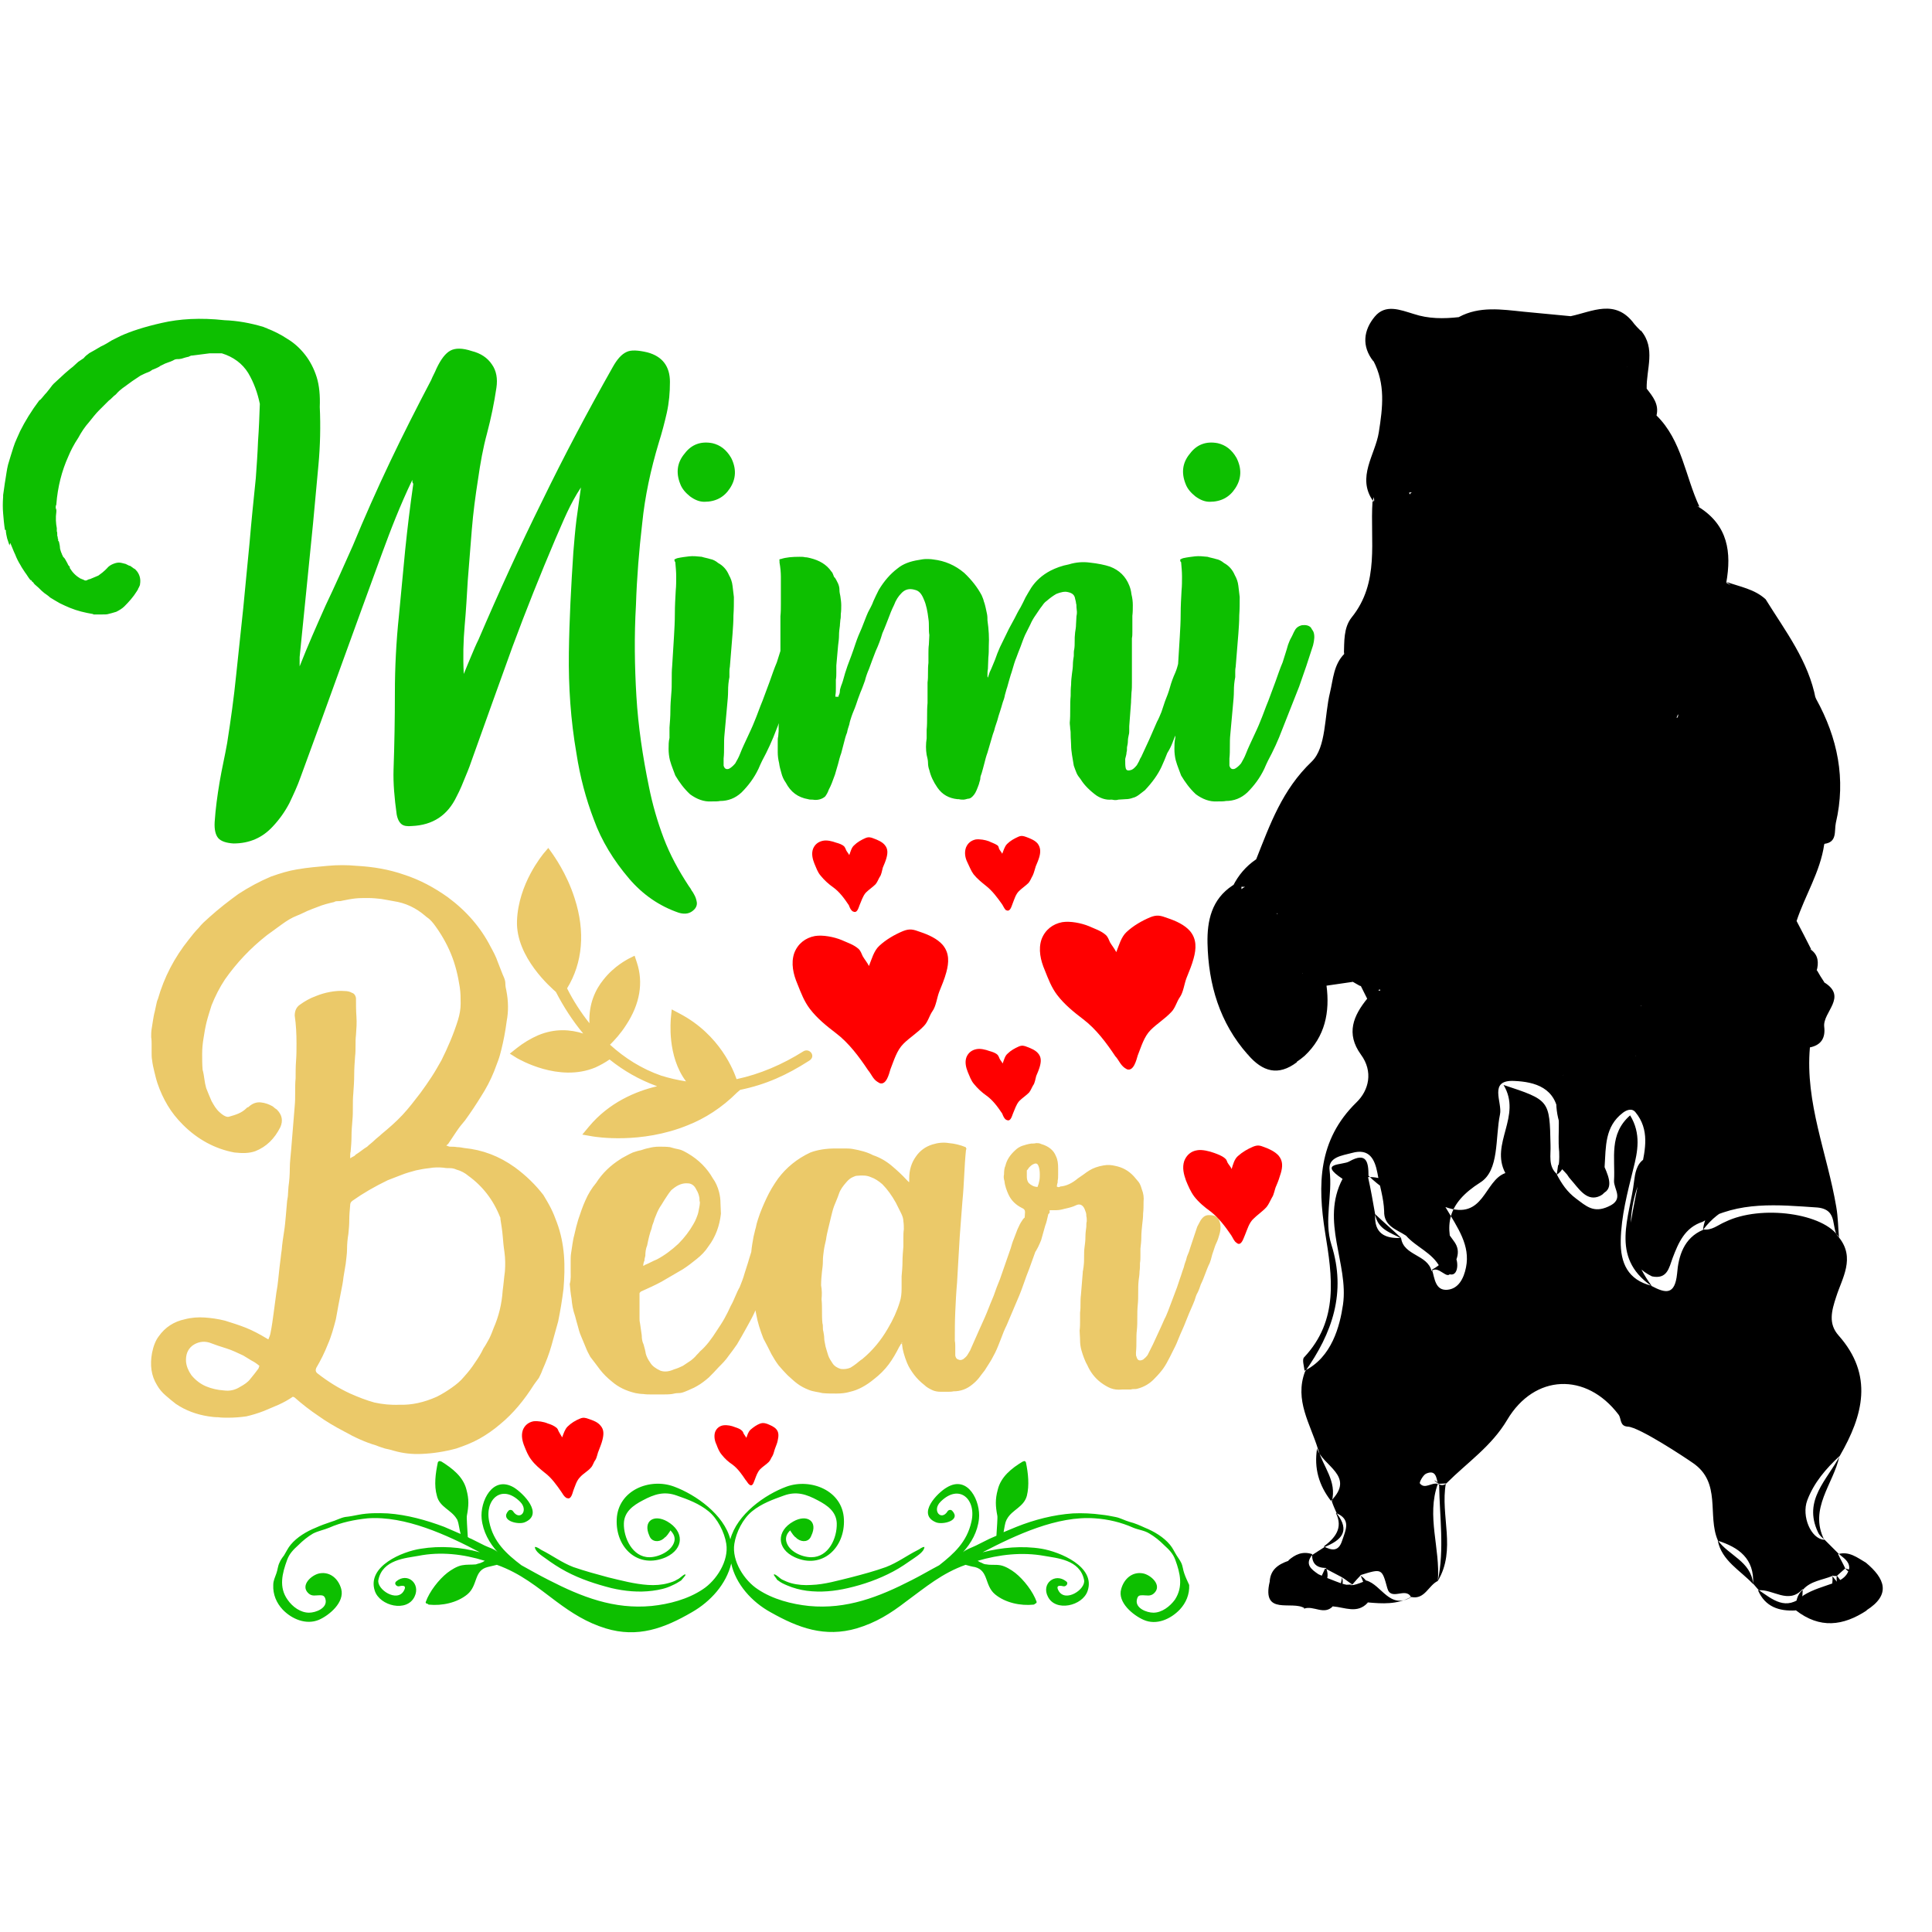
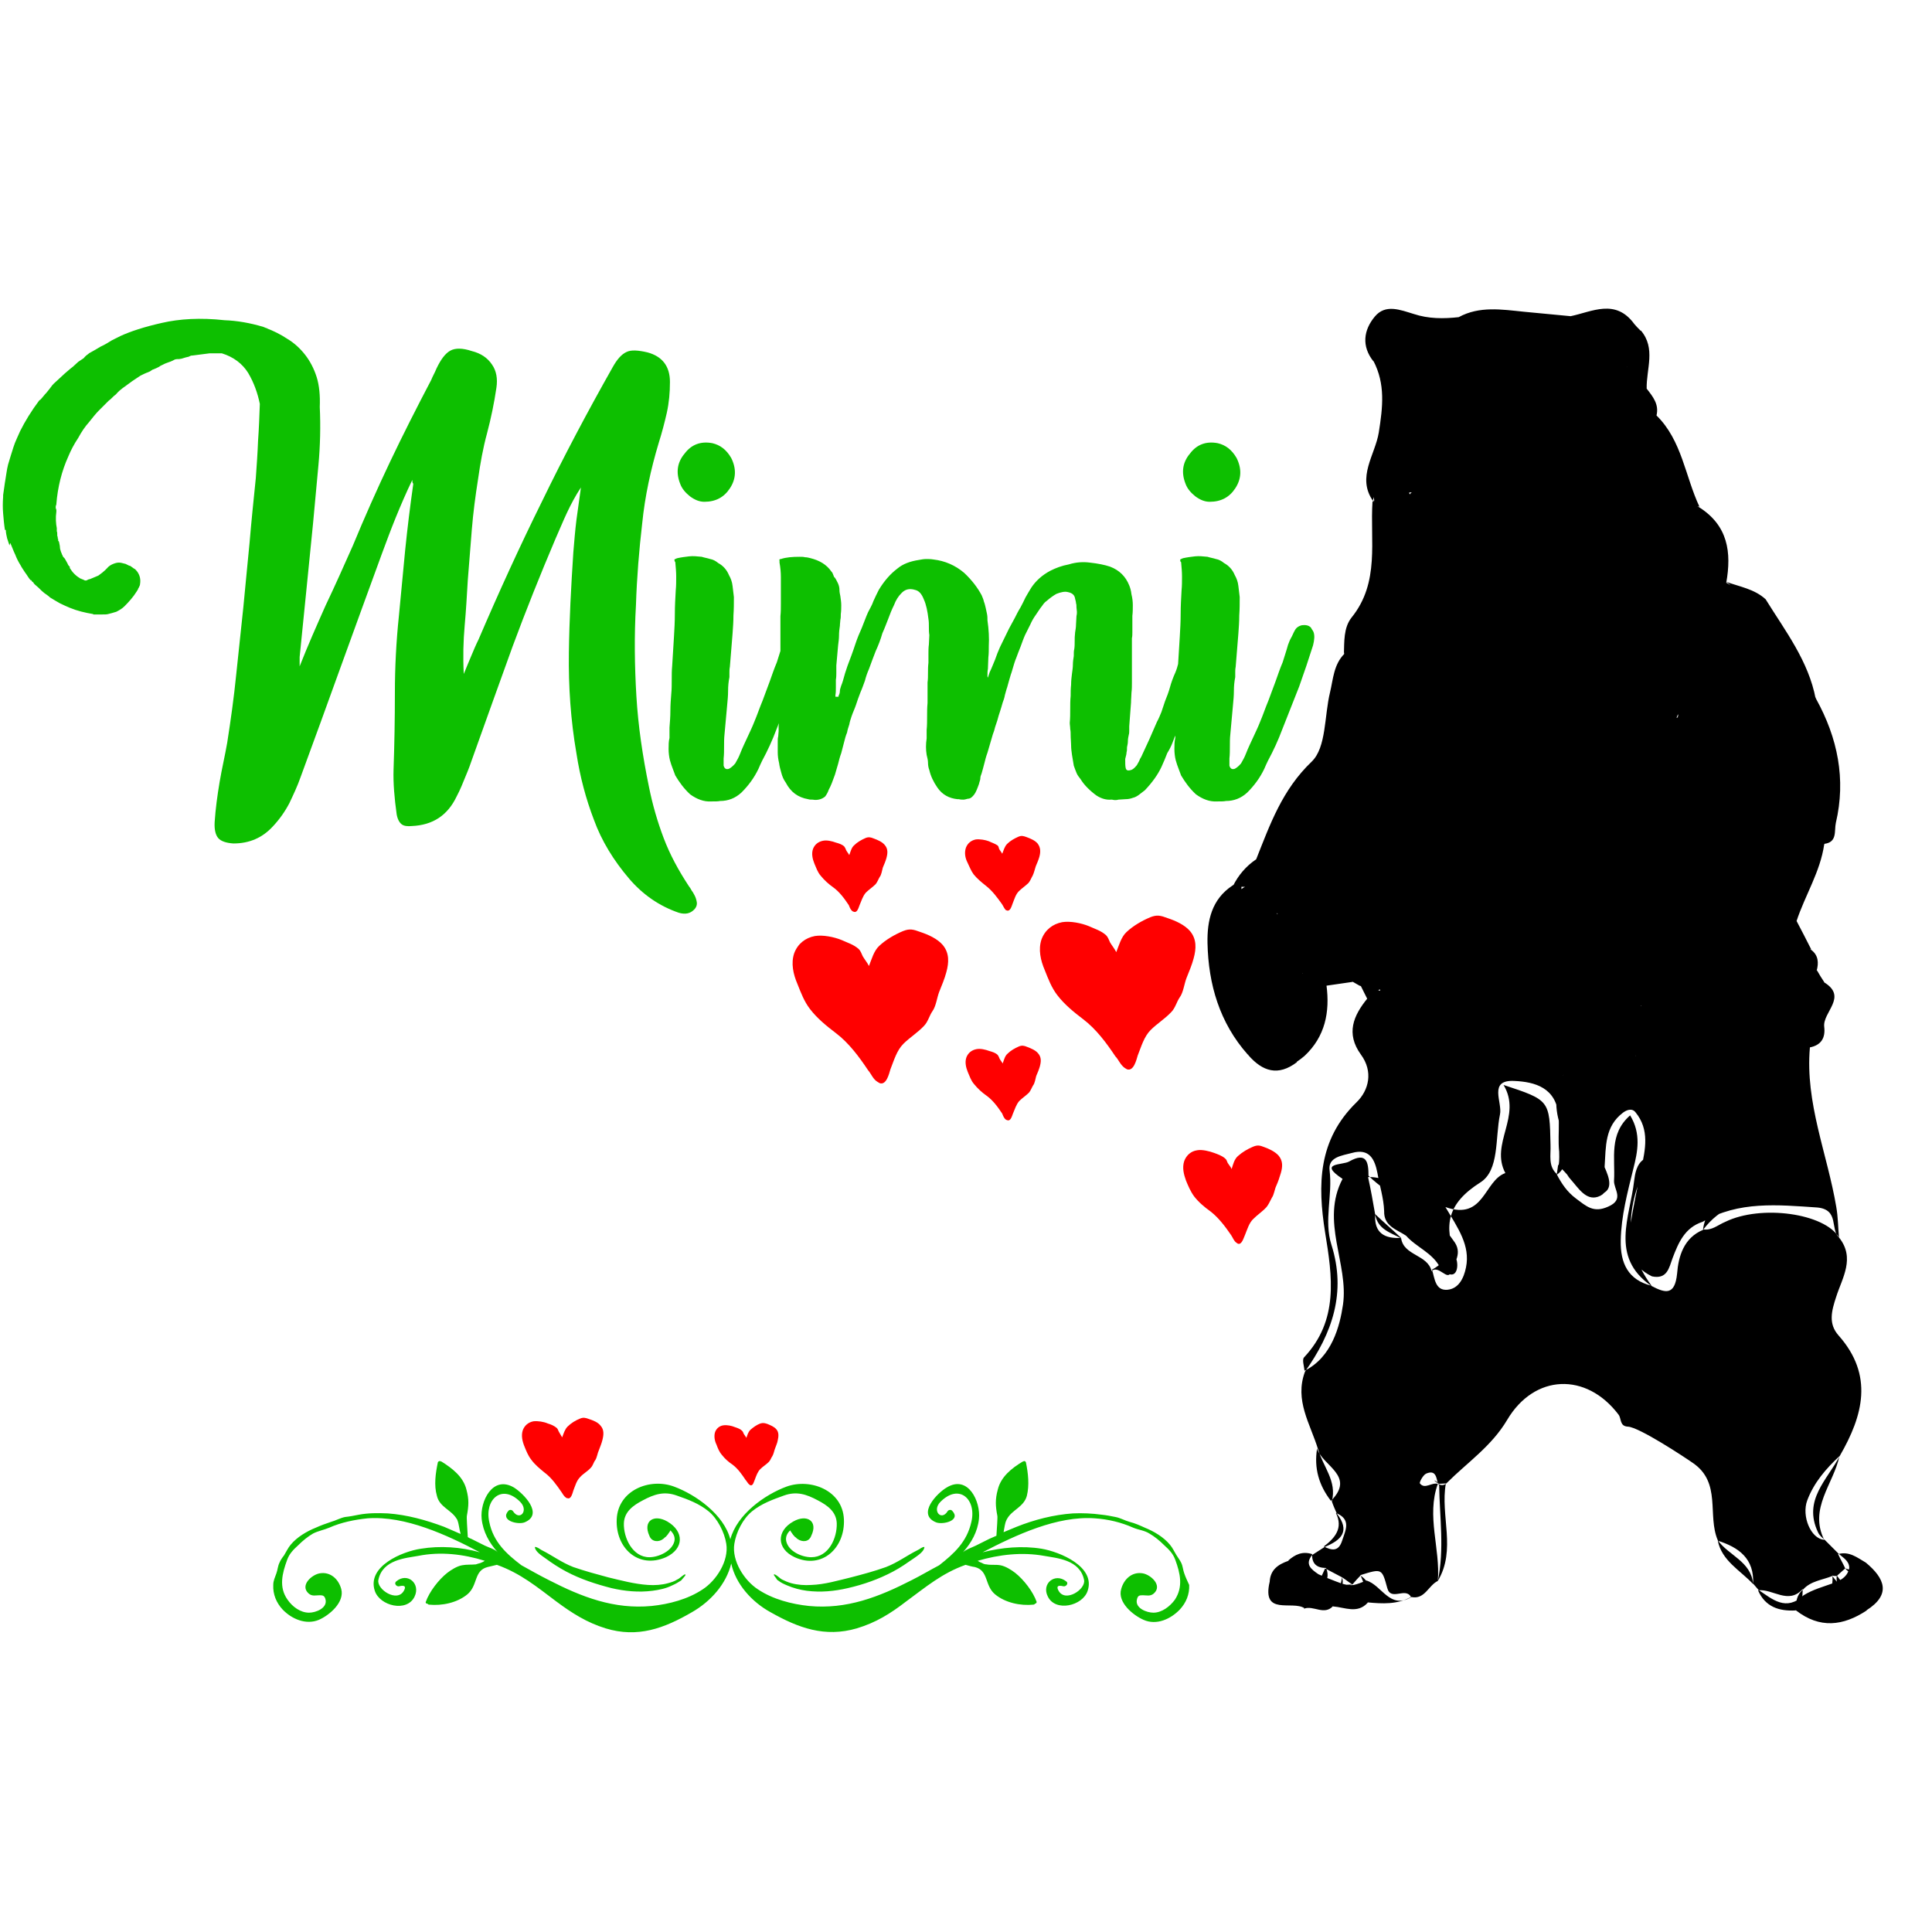
<svg xmlns="http://www.w3.org/2000/svg" version="1.1" id="Layer_1" x="0px" y="0px" viewBox="0 0 432 432" enable-background="new 0 0 432 432" xml:space="preserve">
  <path d="M411.2,276.7c3.7,4.6,0.7,9.1-0.6,13.2c-1.1,3.3-1.8,6.1,0.5,8.7c7.9,8.9,5.5,17.9,0.3,26.9c-2.8,5.4-8.3,9.9-4.9,17.1  c0.3,0.7,0.9,1.2,1.5,1.7c1,1,2.1,2.1,3.1,3.1c1,0.9,2.4,1.6,2.4,3.2c-0.2,1.1-0.8,1.9-1.7,2.5c-0.6,0.4-1.2,0.6-1.9,0.9  c-2.2,0.8-4.5,1.4-6.6,2.7c-3.9,3.7-7,0.9-10.1-1.2c-0.4-0.5-0.8-0.9-1.2-1.4c-0.5-5-5.5-6.3-7.9-9.7c-2.4-5.6,0.9-12.9-5.6-17.3  c-1.7-1.2-12-8-14.5-8.1c-1.9-0.1-1.4-1.8-2.1-2.7c-7.2-9.5-18.8-9.1-24.9,1.2c-3.5,5.9-8.9,9.5-13.5,14.1c-0.5,0.5-1.1,0.6-1.7,0.3  c-0.3-0.4-0.6-0.7-1.1-0.9c0.3,0.4,0.9,0.6,1.1,1.1c0.1,7.1,1.2,14.3-0.3,21.4c-2.1,1-2.9,4.2-5.9,3.6c-4.9,2.9-6.6-2.7-10.1-3.7  c-0.9,0.4-1.9,0.8-2.8,1c-1.4,0.2-2.7-0.3-4-0.8c-1.3-0.5-2.6-1-3.9-1.6c-1.6-1.1-3.1-2.2-1.4-4.3c0.9-0.6,1.9-1.2,2.8-1.8  c3.7-1.5,5.8-3.5,2.7-7.5c-0.4-0.9-0.8-1.8-1.1-2.7c1.2-4.5-2-7.8-3.1-11.7c-1.7-5.6-5.3-10.9-2.9-17.3c6.1-8.6,9.3-17.7,5.9-28.4  c-1.7-5.4,0.3-11-0.4-16.6c-0.4-3,2.8-3.3,5-3.9c3.9-1.1,5.1,1.4,5.7,4.5c0.5,2.9,1.4,5.6,1.5,8.5c-0.1,3.4,2.8,4.1,4.9,5.5  c2.3,2.6,5.9,3.8,7.6,7.1c3.7,3.8,4.3-0.2,3.6-2c-2.9-7.4-2-12.3,5.4-17c4.3-2.7,3.3-9.9,4.4-15.2c0.6-2.7-2.7-7.8,3.2-7.5  c4.6,0.2,9.4,1.5,9.9,7.8c0.3,4.1-0.7,8.4,1.4,12.3c0.4,0.6,0.8,1.4,1.3,1.9c1.7,1.9,3.4,4.8,6.1,3.9c3.3-1.1,1.4-4.5,1.5-6.8  c0.3-4.4,0-8.9,4.1-12c0.8-0.6,2-1.1,2.8-0.1c3.2,3.9,2.2,8.3,1.3,12.6c-0.9,4.3-1.8,8.6-2.5,13c-0.8,4.7,0.1,8.8,4.9,11.1  c3.4,0.7,3.8-1.9,4.6-4.1c1.3-3.4,2.7-6.8,6.7-8.1c8.1-4.7,16.8-3.8,25.7-3.2C411.3,270.5,409.2,274.9,411.2,276.7z M309.4,220.5  c3.4-1.6,6.9,5,10.3,0c2.1-3.3,1-6.9,0.8-10.4c0.4-2.5,1.1-4.6,3.9-1.8c2.2,1.3,4.6,2.5,5.2,5.4c0.3,0.6,0.5,1.3,0.8,1.9  c2.5,4.3,4.2,9.1,9.1,11.4c1.4-0.9,2.5-1.9,4.2-2.7c3.8-1.6,5.1-5.6,4.9-9.8c0-2.4,0-4.8,0.1-7.2c0.1-5.9-0.1-11.8-2.4-17.4  c-1.8-2.9-4.1-5.5-4.7-9c-2-6.1,0.5-12.2,0.4-18.3c0.3-5.7-6.5-7.1-7.2-12.1c-0.2-0.7-0.7-1.2-1.3-1.6c-8.3-1.8-9.3,4.5-11.1,9.9  c-0.5,1-0.5,2-0.2,3c2.3,1.5-0.1,3,0,4.5c0.7,9-5.6,14.9-14.1,13c-5.1-1.2-5.3,1.5-5.2,5c0.2,6-2.5,9.3-8.5,9.7  c-3.1,0.8-4.8,3.1-6.1,5.7c-0.7,1.6-2,2.8-2.2,4.6c0.1,1.4,0.6,2.6,1.2,3.9c1.3,2.8,1.8,5.9,3.2,8.6c0.4,0.6,0.9,1,1.6,1.4  c1,0.4,2,0.6,3.1,0.6c2.5,0.4,5.2-1.9,7.4,0.8c0.5,0.3,0.9,0.5,1.4,0.8C305.9,221.1,307.6,220.7,309.4,220.5z M312.9,174.6  c0.4-6.3,1.7-11.5,5.2-16.3c2.6-3.6,3.6-0.4,5.3,0.6c1.2-0.3,2.4-0.6,3.6-0.9c-4-8.1,3.2-6.9,7.1-8.5c1.6-1.3,1.8-3.2,2.2-5.1  c0.4-2.1,0.9-4.2,1.3-6.3c0.4-2.8,3-3.3,4.7-4.8c0.8-0.6,1.6-1.3,2.3-2.1c2-2.4,4.7-3.5,7.7-4.2c0.6-0.3,1.2-0.6,1.8-1  c2.5-2.4,6.3-2.4,8.9-4.7c0.8-1.1,1.1-2.5,1.4-3.8c0.5-2.3,1.3-4.5,2-6.8c0.2-0.7,0.3-1.3,0.4-2c-0.4-2.8,0.5-5.7-0.2-8.5  c-0.3-0.7-0.8-1.2-1.5-1.5c-2.1,0.4-3,2.1-3.7,3.8c-0.6,1.7-0.7,3.5-0.8,5.4c-0.1,2.1-0.3,4.1-2.5,5.1c-1.9,0.9-3.5,2.1-4.9,3.6  c-2.2,2.5-5.3,2.5-8.2,3.1c-3.7,1-6.9,3.3-10.6,4.4c-0.6,0.3-1.2,0.6-1.8,0.9c-1.3,1-2.6,1.9-4.3,1.9c-2,0.1-4,0.1-6-0.2  c-7.1-2.7-7.1-2.8-1.5-7.7c1.5-1.3,2.3-2.8,1.8-4.8c-0.6-1.5-1.9-2.2-3.4-2.6c-1.9-0.2-4.3,0.5-4.3-2.7c-2.3-1.3-4.4-4.5-7.1-3.3  c-2.1,1-1,4.1-0.5,6.3L307,112c2.5,1.4,1.4,3.8,1.1,5.6c-1.6,7.2,0.5,13.2,5.5,18.4c3.4,2.3,4,4.1-0.8,4.9c-0.7,0.1-1.4,0.4-2.2,0.7  c-4,0.1-8.7-1.5-10,4.6c-2.4,2.4-2.5,5.7-3.2,8.6c-1.3,5.3-0.8,12.3-4.1,15.5c-6.6,6.3-9.3,14-12.4,21.8c-1.6,1.8-0.6,2.8,1,3.7  c6.1,0.6,9.9-4,14.7-6.3c1.4-1.3,1.9-3.2,2.9-4.8c0.4-0.9,1-1.7,1.1-2.7c0.1-0.6,0.1-0.6,0.3,0.1c-0.6,1.3-1.2,2.7-1.9,4  c-0.8,1.1-1,2.5-1.9,3.6c-1.3,1.5-3,2.8-2.5,5.2c8.2,1,10.4-2,10.8-15.5c7.6,7.7,12.6,0.6,17.2-3.3c4.6-3.8,3.7-9.4,0.3-14.2  C315.8,163.1,318.9,171.7,312.9,174.6z M374.9,101.8c-1-1.7-1.3-4.3-4-4.1c-2.1,0.1-2.5,2.3-3.2,3.9c-0.3,1.1-0.4,2.3-0.2,3.4  c0.4,1.8,1.5,3.2,2.5,4.7c1.4,1.8,0.9,3.6-0.1,5.4c-3.2,11.5-7.5,21.9-21.5,23.7c-3.1,0.4-4.7,3-5.2,6.1c-0.3,1.8-0.3,3.7-0.6,5.5  c-0.8,2.7-3.2,5.2-1.4,8.4c2.6,1.6,3.6-0.9,5-2c2.5-1.9,4.9-3.7,8.3-2.6c1.5,0.8,2.5,2.2,3.6,3.3c3.7,3,3.9,6.6,1.8,10.6  c0,0.4,0,0.7,0,1.1c0.2,0.7,0.6,1.3,1.3,1.6c6.7-0.2,8-7.6,13.2-9.7c0.5-0.5,0.8-1.2,0.9-1.9c-0.5-3.2-2.9-5.5-4.3-8.3  c-1.2-2-1.7-4.1-0.4-6.3c8.9-6.6,11.8-6.4,16.7,1.5c0.4,0.6,0.8,1.2,1.2,1.8c1.7,1.9,3.5,3.7,5.5,5.3c0.6,0.4,1.3,0.8,2,1  c2.4,0.4,5.1,2.2,6.3-1.8c0-0.7-0.2-1.4-0.5-2c-1.7-2.1-3.2-4.3-4.1-6.8c-0.4-0.6-0.8-1.1-1.2-1.6c-2-5.2-5.6-9.1-10.5-11.7  c1.2-6.8,0.4-12.8-6.1-16.9C375.3,110.8,377,105.4,374.9,101.8z M336.6,229.8c-0.4-1.1-1-2.1-1.8-3c-1.1-1.1-2.4-1.4-3.8-1.5  c-4.2,0.1-9.8-1.4-9.5,5.6c0.3,6.8,1.1,13.4-4.4,18.8c-0.8,0.8-0.2,1.9,0.2,2.9c1.4,3.8,1.3,3.1-3,3.5c-4.1,0.3-7.3-0.9-11.3-3.2  c10.9-8.5,3.5-20.7,6.4-31c-1.8-1.1-2.8-0.1-3.6,1.3c-3.2,3.9-4.9,7.9-1.5,12.6c2.8,3.8,1.8,8-1,10.7c-8.6,8.4-8.7,18.4-7,29.1  c1.6,9.8,3.1,19.6-4.7,27.9c-0.5,0.5,0,2,0.1,3c6.1-3,7.9-10,8.6-14.8c1.3-9.1-5.1-18.6-0.1-28.1c-5.6-3.7,0-3,1.5-3.9  c3.9-2.2,4.3,0.2,4.3,3.2c4.8,4.7,11.4,7.1,15.4,12.8c2.3,3.4,2.9,6-1.2,8.2c0.6,1.9,0.7,4.7,3.4,4.5c2.5-0.2,3.7-2.5,4.2-5  c1-4.9-1.8-8.8-4.6-13.5c8.7,3.1,8.6-5.9,13.4-7.6c-3.5-6.6,3.8-12.7-0.4-19.7c10.3,3.4,10.3,3.4,10.5,13.4c0.1,2.3-0.6,4.8,1.5,6.6  c0.6-0.4,1.1-1,1.4-1.7c0.7-2.5,0.7-5.1,1.1-7.6c0-3.8-1.2-7.5-0.1-11.3c0.2-0.7,0.4-1.3,0.5-2c0.4-2,1.3-4,0.6-6.2  c-0.6-0.9-1.3-1.6-2.3-2c-1.6-0.3-3,0.1-4.2,1.1c1,0.3-0.8-0.7-0.5,0.3c0.3,1-0.5,0.4,0-0.5c0.3-0.6,0.9-1.1,1.4-1.6  c0.5-0.5,1-1,1.3-1.6c0.5-0.9,0.9-2,1.1-3c0.4-1.8,1-3.5,1.2-5.2c0.2-1.5,0.2-3-0.3-4.4c-0.5-1.1-1.2-1.9-2.5-1.9  c0,3-0.4,7.4-3.4,7.2c-4-0.2-2.7,3.4-4.7,4.2C337.4,227.2,337.8,229,336.6,229.8z M410.1,179.2c-0.5-2.3-2-1.8-3.5-1  c-0.5,0.5-1,1-1.3,1.6c-0.9,2.2-1.5,4.5-2.8,6.6c-0.3,0.6-0.7,1.2-1,1.8c-1.8,3.8-4.4,7.1-7.3,10.1c-1,1-2.1,1.9-2.5,3.3  c0.3,2.3,1.3,4.2,2.7,5.9c0.3,0,0.5,0.2,0.5,0.4c0,0.3-0.1,0.5-0.4,0.4c-1,0,0.3,0.3-0.4-0.4c-1.5-1.5-1.8-3.6-2.9-5.3  c-4.3-5.4-7.8,0.6-11.7,0.8c-0.9-0.4-1.5-1-1.9-1.8c-1.1-1.9,0.6-4.8-2.2-6.1c-2.7-0.8-5-0.3-7,1.8c-2,2.8,0.9,7-2.8,9.3  c-1.5,1.6-2.6,3.4-2.8,5.7c0.1,1.5,0.7,2.8,1.3,4.2c1.4,2.6,0.5,5.7,2.3,8.2c5.9,1.6,6.7-4.8,10.4-6.7c0.9-0.3,1.9-0.3,2.8-0.1  c4.8,3.2,4.9,10.4,10.7,12.8c1.9,0.4,3.6-0.1,5.3-0.9c1.2-0.6,2.4-1.3,3.6-2.1c1.2-0.8,2-2.3,3.7-2.4c0.9,0.1,1.8,0.4,2.7,0.3  c0.6-0.2,1.1-0.6,1.4-1.2c1.3-2.6-2.9-4.6-0.8-7.3c0.5-1.8,0.4-3.5-1.2-4.7c-2.3-1.5-2.4-4.2-3.3-6.4c1.9-5.8,5.3-11,6.2-17.2  C410.1,185.9,410.7,182.7,410.1,179.2z M321,106.2c2.4-2.4,3.9-6.2,8.4-5.6c0.7,0,1.4-0.2,2.1-0.4c1.4-0.7,2-1.8,2.2-3.3  c0-1.3-0.3-2.5-0.1-3.8c2.2-2.4,5,0,7.4-1c1.1-0.5,1.6-1.4,1.6-2.6c-0.3-1.2-1-2-2.1-2.4c-1.7-1-3.9,0-5.7-1.3  c1.5-1.2,3.7-1.7,4.5-3.9c0.1-0.7-0.1-1.4-0.6-2c-1.4-1-3.1-1.2-4.6-2.1c-2.5-0.8-1-8-6.5-4c-2.6,1.5-0.3-2.1-1.9-1.8  c-3-1.6-5.7,1.7-8.9,0.3c-8.8-3.7-10.8-1.9-9.7,8.4c2.7,5.2,2.1,10.3,1.2,16c-0.8,5-5,10-1.3,15.3c0.2-1.7,0.5-3.4,0.8-5.7  c2.2,2.7,4.4,4.4,7.6,3.8C318.4,110.4,319.2,107.6,321,106.2z M410.6,269.9c-2-11.9-7-23.3-5.9-35.7c0.5-2.6-1.5-3-3.1-3.7  c-1.9-0.2-3.6,0.5-5.3,1.3c-1.3,0.8-2.6,1.5-3,3c1.7,6.1,0.3,11.1-6.1,12.9c-8.3,2.4-13.2,8.5-17.8,15.1c-0.2,4,2.4,4.2,5.2,3.3  c4.4-1.4,9.1-1.9,12.8-5.2c2.4-2.2,5.3-1.6,7.8,0.3c1,0.8,2,1.9,1.6,3.3c-0.9,3-3.8,2.1-5.9,2.6c-4.6,1.1-9.3,1.9-10.1,7.8  c2,0.3,3.3-1,5-1.7c8-3.9,22.2-1.9,25.4,3.5C411,274.5,411,272.2,410.6,269.9z M283.9,235c0.5-0.5,0.9-1.1,1.1-1.7  c0.2-0.6,0.4-1.3,0.6-1.9c0.3-1.6,1.3-2.8,2.5-3.9c1.5-1.9,5.2-2.3,4.2-6c-0.4-1-1.1-1.8-1.9-2.5c-6.9-5.4-13.1-11.3-12.8-21.1  c-0.7-0.4-1.3-0.4-2,0.1c-4.7,3.1-5.7,7.9-5.6,12.9c0.2,9.2,2.7,17.8,9,24.9C280.9,236.8,282.4,235.9,283.9,235z M370.4,92.9  c-3.7-4.9-8.4-7.1-14.6-5c-2.3,4.1,2.2,5.9,3.1,9c1.1,1.9,1.4,4.4,3.6,5.6c1-1.1,2.1-2.1,3.1-3.2c1.4,0.6,1.4,2.1,2.4,3  c0.3,0.1,0.6,0.3,0.9,0.4c0.7-1.3,1.3-3.5,2.3-3.6c1.7-0.3,2,1.9,2.7,3.1c2.1,3.6-0.2,9.7,6.1,11.1  C376.8,106.5,376.1,98.5,370.4,92.9z M410.5,184c2.3-9.8,0.4-19-4.4-27.7c-0.6-1.5-1.3-2.8-3.3-2.5c-1,1.1-3,1-3.4,2.9  c3,7.2,4.4,14.9,6.5,22.4c3.6-1,3.4,1.2,3.4,3.7c0.1,2.2-3.5,3.3-1.5,5.9C410.9,188.4,410.1,185.8,410.5,184z M315,135.9  c-4.6-6.1-8-12.6-5.6-20.6c0.6-1.9-0.8-2.8-2.5-3.2c-0.6,8.8,1.7,18.1-4.7,26c-1.8,2.3-1.6,5.4-1.7,8.2c2-5.6,6.9-0.9,9.9-2.9  C308.9,137.8,308.9,137.8,315,135.9z M341.6,71.6c-0.2-0.7-0.5-1.3-0.9-1.9c-4.9-0.5-9.9-1.3-14.5,1.2c1.7,2.2,4.5,0.4,6.3,1.8  c-0.9,2.6-1.5,5.2,0.2,7.7c2-0.1,4.1-0.9,6.1,0.2C344.1,79.8,344.3,79.3,341.6,71.6z M316.1,70.2c-3-0.9-6.3-2.3-8.7,0.6  c-2.5,3-3,6.6-0.3,10c0.1-0.5,0.1-1,0.2-1.6c1-8.6,2.1-9.1,8.7-4.3c2.1,1.5,3.8,1.2,5.5-0.7c1.5-1.7,3-1.9,4.7-0.2  c0.1,1.1,1.1,1.2,1.8,1.8c1,0.8,2.2-4.2,3,0.1c0.3,1.6-0.4,3.6,1.8,4.5c0-2.9,0-5.9,0-9c-1.9-0.1-4.2-0.3-6.5-0.5  C322.8,71.3,319.4,71.3,316.1,70.2z M401.6,360.1c5.3,4.1,10.5,3.5,15.8,0c-0.1-0.3-0.2-0.6-0.4-0.9c-0.8-1.1-1.7-2.1-2.8-2.8  c-2-0.7-3.2-2.4-4.5-4c-2.2,0.9-4.8,1.1-6.5,3C401.7,356.6,401.5,358.3,401.6,360.1z M290.2,232.6c0.1,0.6,0.3,1.3,0.4,1.9  c0.2,0.6,0.6,1.2,1.1,1.6c4.6-4.3,5.7-9.8,4.9-15.8c-0.5-0.6-1.2-0.9-2-1c-1.7,0.2-2.8,1.1-3.1,2.8c-0.5,2.5-3.6,2.3-4.5,4.4  C284.4,230.5,290,230.1,290.2,232.6z M288.1,348.9c0.9,3.6-2.8,3.2-4.2,4.8c-1.8,7.7,5,4.1,7.8,5.9c1.5-1.2,2.7-2.8,4-4.2  c0.9-1.5,1.6-3,0.8-4.8c-2,0-3.2-0.9-3.1-3.1C291.2,346.8,289.6,347.6,288.1,348.9z M368.2,86.9c-1.1-2,0.9-6.1-3.8-5.5  c-2.5,2.1-5.6,3.3-8.4,5c-0.3,0.7-0.3,1.4,0.1,2c5.2,0.1,9.6,2.8,14.3,4.5C371,90.4,369.6,88.7,368.2,86.9z M411.3,325.6  c-3,2.8-5.7,5.9-7.2,9.9c-1.3,3.5,0.8,8.6,3.8,8.8C404.4,337.3,410,331.8,411.3,325.6z M394.8,134c-0.7,3.4-1.5,6.8,2,9.3l0,0  c1,2.9,2.9,5.4,4.7,7.8l0,0c1,0.6,0.3,2.4,1.8,2.6c0.9,0.9,1.8,1.7,2.7,2.6C404.4,147.8,399.2,141.1,394.8,134z M323.3,331.7  c-0.6,0-1.2,0.1-1.8,0.1l0,0c-2.6,7.2,0.6,14.5,0,21.7C325.7,346.5,322,338.9,323.3,331.7z M305.8,358.3c3.3,0.3,6.6,0.5,9.7-1.2  c-1.2-2.3-4.5,1-5.3-2c-1.2-4.4-1.2-4.4-6-2.9C305,354.1,305.8,356.1,305.8,358.3z M407.9,229.6c-1-0.8-1.6-1.9-2.6-2.7  c-1.4-0.9-2.3-2.1-2.1-3.8c-4.6-2.9-2.4,3.6-4.9,3.5c-0.7,2.9,2.2,3.5,3.3,5.3c1,0.8,2,1.6,3.1,2.3  C407.2,233.7,408.2,232.1,407.9,229.6z M386,130.1c4.9,3.3,5.7,10,10.8,13.2c-1.7-2.9-1.4-6.2-2-9.3  C392.3,131.7,389,131.2,386,130.1z M366.9,73.9c-1.3,1-3,1.6-3.8,3.3c-0.5,1.3-0.6,2.7,0,4c0.2,0.3,0.5,0.5,0.7,0.8  c4.1-0.7,2.1,4,4.4,4.9C368.1,82.5,370.3,77.9,366.9,73.9z M302.4,354.3c-1.3,0.1-2.6-0.1-3.7,0.8c-0.8,0.7-1.3,1.4-1.5,2.5  c0,0.7,0.3,1.2,0.9,1.6c2.6,0.2,5.4,1.7,7.7-0.8c0.8-2.4,0.7-4.6-1.6-6.1C303.6,352.9,303,353.6,302.4,354.3z M365.3,72.3  c-1.1-0.6-2.2-1-3.5-1.1c-3.5,0.4-6.6,1.1-6.4,5.7c2.7,3.2,5.6,1.2,8.5,0.4c1.7-0.5,2.9-1.5,2.9-3.4  C366.3,73.4,365.8,72.9,365.3,72.3z M290,237.5c-1.2-2.9-3.2-4.1-6.4-3.4c-1.5,0.6-3,1.2-4.5,1.8C282.3,239.6,285.8,240.7,290,237.5  z M393.1,355.6c1.6,3.7,4.7,4.7,8.4,4.5c1.6-1.2,1.5-3,1.6-4.8C399.9,358.9,396.4,355.2,393.1,355.6z M302.8,219.5  c1.9-2.9,1.2-4.2-2.3-3.6c-1.9,0.4-3.9,0.8-5.8,1.2c-0.8,1.2-0.9,2.3,0.5,3.1l0.7,0l0.7,0.2C298.6,220.1,300.7,219.8,302.8,219.5z   M297.6,335.6c5.6-5.6-1.9-7.8-3.1-11.7C293.8,328.3,294.9,332.1,297.6,335.6z M392,354.2c0.3-5.7-3.2-8.2-7.9-9.7  C385,349,389.1,351.1,392,354.2z M415,352.8c0.2,2.5,0.6,4.8,1.9,7l0.4,0.3c5.7-3.6,4.1-7.2-0.1-10.7  C416,350.2,415.2,351.3,415,352.8z M283.9,353.8c2-0.9,3.9,2.6,5.6,0.4c1.4-1.8,0.9-4-1.4-5.2C285.8,349.8,284,351,283.9,353.8z   M346.9,75.4c3.5,1.3,5.2-0.1,5.1-3.8c-0.3-0.3-0.5-0.6-0.8-0.9c-3.5-0.3-7-0.7-10.5-1c-0.2,0.4-0.5,0.8-0.7,1.2  C341.9,73,344.3,74.4,346.9,75.4z M407.8,219.6c-1.7,1.5,0,3.8-1.4,5.3c-0.5-0.1-0.9-0.1-1.4-0.2c-1.3,1-1.2,2.1-0.3,3.3  c0.6,1.5,1.9,1.4,3.2,1.6C407.5,226.3,413.3,222.9,407.8,219.6z M351.2,70.7c0,0.3,0.2,0.6,0.4,0.9c3.4,2.8,7.1-0.4,10.6,0.6  c1.1,0.1,2.1,0.1,3.2,0.2C361.2,66.7,356,69.7,351.2,70.7z M406.3,217c-7.8,2.8,1.5,5.2,0.2,7.9c1.6-1.5,1.1-3.5,1.4-5.3  C407.3,218.7,406.8,217.9,406.3,217z M291.7,236.1c0-0.6,0-1.2-0.1-1.8c-2.2-2.3-4.6-3.9-7.8-1.7c-0.1,0.4-0.2,0.9-0.2,1.4  c2.1,1.1,4.2,2.3,6.4,3.4C290.6,237,291.1,236.6,291.7,236.1z M296,345.8c1.8,0.9,3.3,1.2,4.1-1.3c0.8-2.4,2.1-4.8-1.4-6.2  C300.4,341.7,298.5,343.9,296,345.8z M294.1,355.3c-2.7,0.4-2.5,2.5-2.5,4.4c2.1-0.8,4.5,1.6,6.5-0.6c-0.1-0.7-0.2-1.4-0.3-2.1  C296.6,356.4,295.5,355.4,294.1,355.3z M411,347.5c0.5,1.1,1.1,2.1,1.6,3.2c0.9,1.1,1.9,1.5,3.2,1c1.4-0.2,1.2-1.4,1.4-2.3  C415.3,348.3,413.5,346.8,411,347.5z M282.4,195.3c-0.5-1-1.1-2-1.6-3.1c-2.2,1.5-3.9,3.5-5.1,5.9c0.8,0.1,1.6,0.2,2.4,0.2  C280.4,198.5,282.3,198.2,282.4,195.3z M308.8,218.7c-2-0.9-3.3,0.3-4.6,1.6c0.5,1,1,2,1.5,3c1.7,0.4,1.7-1.7,2.9-2.1  C309.6,220.4,309.9,219.6,308.8,218.7z M401.7,205.9c-0.3,2.9,0.1,5.4,3.3,6.4C403.9,210.1,402.8,208,401.7,205.9z M367.6,259.2  c-1.7,1.1-2,3.3-2.2,4.8c-0.9,8.1-5.5,17,3.8,23.5c3.2,1.7,5.3,2.2,5.8-2.7c0.3-3.9,1.5-8,5.8-9.8c3.8-5,8.8-6.9,15-6.1  c1.9,0.3,4.6,1.2,4.2-2.4c-0.4-3.4-1.5-6.8-4.7-8.3c-3-1.4-7.2-2.5-9.3,0.9c-3.3,5.4-9.8,3-13.9,6.7c-1.3,1.2-1.8-1.6-1.8-3.1  C370,261,369.9,259.2,367.6,259.2z M370.1,251.3c-1.1-4.8-2.1-9.6-3.5-14.3c-1.5-1.6-2.8-2.6-3,0.7c-1.3-1.7,0.9-2.8,0.7-4.4  c-0.4-2.1-0.9-4.2-3.7-4c-0.5,0.5-1,1.1-1.2,1.9c-0.6,2.6-1.1,5.1-1.5,7.7c3.1,8.3-2.5,16-1.2,24.1c-3.6,0.7-5.2-3.2-8.3-2.5  c-0.1,0.7-0.2,1.4-0.3,2.1c1.1,2.1,2.3,3.9,4.3,5.4c2.3,1.7,3.9,3.3,7.2,1.8c3.7-1.6,1.2-3.9,1.3-5.8c0.3-5-1.2-10.4,3.6-14.6  c2.5,4.1,1.7,8.1,0.7,12c-1.3,5.3-2.7,10.5-2.8,16c-0.1,5,1.6,8.8,6.9,10.1c-6.9-9.3-5.3-18.8-0.6-28.3  C371,257,370.8,254.1,370.1,251.3z M307.5,271.6c0.6,3.3,3.4,4,5.8,5.3c0.6,3.9,5.9,3.6,6.8,7.3c1.6-1.4,3.6,2.3,4.3,0.3  c0.7-2.1,2.8-4.3,0.6-7.1c-1.8-2.4-4-5.9-5.8-6.9c-4.4-2.4-7.5-7.5-13.3-7.3C306.5,265.9,307,268.7,307.5,271.6z M410.7,352.4  c-0.3,2.6,1.4,3.7,3.4,4.5c0.1,1.7,0.7,3,2.8,2.9c1-2.9-0.5-5.4-1.1-8.1c-1.1-0.3-2.2-0.7-3.2-1C412,351.2,411.4,351.8,410.7,352.4z   M299.6,355.1c0.8-0.7,0.7-1.5,0.5-2.4c-1.3-0.7-2.5-1.3-3.8-2c-0.7,1.6-1.5,3.1-2.2,4.7c-0.5,4.3,1.8,2.5,3.6,1.7  C298.4,356.4,299,355.7,299.6,355.1z M409.7,352.3c0.5,2.5-2.3,8.2,4.5,4.6c-1.1-1.5-2.3-3-3.4-4.5  C410.4,352.4,410,352.4,409.7,352.3z M313.3,276.8c-1.9-1.8-3.9-3.5-5.8-5.3C307.2,275.8,309.7,277,313.3,276.8z M321.5,331.8  c-0.3-1.5-0.5-3.2-2.6-2.3c-0.7,0.3-1.6,2-1.4,2.2C318.6,333.1,320.1,331.4,321.5,331.8L321.5,331.8z M302.4,354.3  c-0.8-0.5-1.5-1.1-2.3-1.6c-0.2,0.8-0.3,1.6-0.5,2.4C300.5,354.8,301.5,354.5,302.4,354.3z M306.1,233.6c2.8,6.9,1.8,13.3-4.8,18  c-1.9,1.4-2.9,4.2,0.5,3.9c4.9-0.5,7,3.5,11.2,5.7c-0.8-2-1.7-3.5-1.4-3.8c1.5-1.7,3.1,0,3.8,0.8c3.8,4.6,4.1-4.1,7.2-1.8  c1.4-3-2.3-2-2.8-3.5c-0.4-1.2-4-1.7-0.6-3.9c3.8-2.4,5-6.4,4.8-10.7c-0.4-10.2-0.4-10.2,7.1-12.5c0.1-1.7-0.7-2.8-2.2-3.5  c-1.8-0.7-4.1-0.1-5.4-2.6c-1.8-3.5-3.6-1.7-5.2,0.4c-3.6,2.2-5.8-4.7-9.6-1.5c-0.1,0.8-0.1,1.6-0.2,2.5  C310.1,225.7,304.1,228.6,306.1,233.6z M276.9,207.1c4,4.7,6.4,11.3,13.1,13.3c2.5,0,2.9-0.9,1.2-2.8l0.2-0.3c-1-4-3.6-7.1-6.1-10.2  c-1.4-1-1.8-1.9,0.3-2.4c-0.5-3.4,3.4-1.6,4.2-3.5c0.2-3,2.1-4.8,4.6-6.1c0.8-1.8,3.4-2.2,3.5-4.4c0.4-1.9-0.4-2.5-2.1-2  c-5.3,0.7-8.7,5.1-13.5,6.7c-0.9,1.8-2.7,2.3-4.3,3.1C274.6,200.8,275.1,205,276.9,207.1z M323.4,159c-0.2-2.4,1.2-5.9-1.5-6.9  c-2.6-1-3.2,2.6-4.6,4.4c-0.6,0.8-1.4,1.5-2,2.3c-4.2,5.4-4.9,15.9-1,21.3c1.6-3.1,2.9-6.1,4.5-9c1.5-2.9,0.8-6.8,4-9  C322.9,161,323.2,160,323.4,159z M367,200.2c-2.3-1.8-4.7,0.8-6.5,2.5c-1.9,1.8-3.6,3.7-5.3,5.6c-2,2.3-3.5,1.4-4.8-0.6  c-0.6-0.5-1.2-0.8-2-0.8c-0.8,0.1-1.3,0.5-1.5,1.3c0,2.3,0,4.6,0,6.9c0.4,0.7,0.8,1.3,1.2,2c2.4,1.8,5.5,1.1,8.1,2.2  c4.2-0.6,6.3-3.5,7.6-7.1c0.9-1.6,1.8-3.1,2.7-4.7C369.4,205.3,369.2,202,367,200.2z M334.1,228c2.4,0.4,2.5-1.3,2.6-3  c-1.9-3.7-4.8-7-5.8-11.1l0,0c-0.6-3.4-3.4-4.7-5.9-6.3c-2.7-3.3-5-4.1-6.5,0.9c1.5,6.4,5.1,11.3,10.6,14.9c0.7,0.9,1.4,1.7,2,2.6  C332.1,226.7,333.1,227.4,334.1,228z M340.3,162.1c0.5,6.4-3.6,12.7-0.3,19.2c0.7-0.3,1.3-0.7,1.8-1.4c2.3-10.4,2.6-21.8,14.2-27.3  c-7.1-3.2-10.4,2-14.1,6.3C340.8,159.7,341.4,161.4,340.3,162.1z M318.3,220.2c1.2-0.3,2.3-0.6,3.5-0.9c-1.3,8.1,4.4,3.4,7.3,4  c-1.7-6.2-8.8-8.6-10.6-14.9C317.9,212.4,320.5,216.4,318.3,220.2z M345,151.1c-0.8-0.8-1.7-1.3-2.8-1.4c-0.7,0-1.4,0-2.1,0.1  c-2,0.6-4.2,0.3-6,1.4c-2.7,2.4-0.3,3.5,1.4,4.6c2.5,1.5,4.8,3.2,4.9,6.4c1.2-0.7,1.5-1.9,1.6-3.1  C341.2,155.7,343.6,153.6,345,151.1z M335.7,232.7c0.8,1.5,1.8,3.9,2.9,0.5c0.7-2,0.2-4.4,0.2-6.7c-1.6-4.8-5.2-8.4-7.9-12.5  c-0.4,4.5,3.2,7.2,5,10.7C336.4,227.3,336.8,230,335.7,232.7z M288.3,207.6c-1.5-1.2-3-1.3-4.5,0c2.6,3.2,5.2,6.4,7.7,9.7  C291.7,213.6,290.8,210.3,288.3,207.6z M346.1,188.6c-0.4,0.2-0.9,0.3-1.3,0.5c1.2,6.3,2.2,12.6,2,19c0.4-0.2,0.7-0.4,1.2-0.6  C351.9,200.8,351.5,194.5,346.1,188.6z M334.3,142.8c-0.1,2.3-0.2,4.5-0.3,6.8c0,0.5,0,1,0,1.6c2.4,1.7,4.6,1.1,6.8-0.3  C339.5,147.5,337.8,144.4,334.3,142.8z M325,207.6c0.4,3.5,4.8,3.4,5.9,6.3C331.3,209.7,329.5,207.5,325,207.6z M287.1,204.2  c-0.6-0.4-1-0.4-1.4,0.2c-2.3,0.1-3.8,0.6-2,3.2c1.5,0,3,0,4.5,0C288.5,206.3,288.8,204.9,287.1,204.2z M345.3,188.5  c0.2-3.6-0.8-6.6-4.6-7.9c-0.2,0.2-0.4,0.5-0.7,0.7c0.5,3.2,1,6.5,4.7,7.8C344.9,188.9,345.1,188.7,345.3,188.5z M289.8,201.1  c-1.4-0.2-3-0.9-4.3-0.5c-5.3,1.4,0.1,2.5,0.2,3.9c0.5,0,0.9-0.1,1.4-0.2C287.5,202.7,290,203.1,289.8,201.1z M291.5,222.2  c1.2-0.7,2.5-1.3,3.7-1.9c-0.2-1-0.4-2-0.5-3.1c-1.1,0.1-2.3,0.3-3.4,0.4c-0.3,1,0.5,2.4-1.2,2.8C290.5,221,291,221.6,291.5,222.2z   M341.3,150.8c3.2-1.1,2.6-4.3,3.5-6.6c0.8-3.5,3.5-3.7,6.5-4.2c5.2-1,11.9-1.6,13.6-7.1c1.8-6.2,8.2-10.7,6.8-18  c0.3-2.1,2.2-4.3-0.5-6.1c-1.5-0.8-0.4-3.4-2.6-3.7c-2.6,0.8-1.8,3.5-3,5.2l0-0.1c-1.2,2.2-1,5.1-3,6.9c-0.2,1.3-0.4,2.7-0.6,4  c-2.6,2.4-6.5,2.1-9.1,4.5l-0.1,0.1c-3.4,1-6.5,2.4-9.2,4.6c-0.6,0.6-1.1,1.2-1.7,1.7c-0.9,3-5.1,2.3-6,5.3c-0.5,1.7-1,3.5-1.5,5.2  c1.5,3.2,2.4,7,6.6,8.1L341.3,150.8z M354.6,97.4c-0.9,7.4-5.5,10.5-11.7,12.5c-1.8,1.4-2.4,3.2-2,5.3c0.8,2.3,1.3,4.9,4.4,5.2  c3.3,0.2,6.3-0.7,9-2.6c1-1.7,2.1-3.1,4.4-3c2.5-1.6,2.7-4.3,3.4-6.8c0.2-1.9,0.3-3.7,0.5-5.6c-0.6-2.1-1.2-4.2-1.8-6.3  C357.8,92.3,355.1,93.2,354.6,97.4z M326.7,126.4c1.4-1.2,2.8-2.5,3.7-4.2c0.4-1.2,0.5-2.4,0.3-3.6c-1.9-4.2-4.9-5.7-9.2-3.6  c0,2.6-1.9,3.5-4,3.9c-4.1,0.9-1.6,5.5-4.2,7.3c-0.3,0.2,0.9,1,1.6,0.7c3.1-1.9,4.1,2.8,6.8,2.2  C322.7,127.1,325.2,127.7,326.7,126.4z M332.5,113.7c0.5-1.2,1-2.4,1.2-3.7c0.1-1.9-0.2-3.9,0.8-5.7c0.2-0.6,0.2-1.3,0-1.9  c-0.8-1.6-2.4-2.1-3.6-3.2c-0.4,0-0.9,0-1.3,0c-4.3,2.9-2.2,11.2-9.7,11.4c-1.1,0.6-1.9,1.3-1.6,2.7c1.3,0.1,2.5,0.4,3.2,1.7  c3,1.1,7.2,0.3,8,4.9C333.5,119.4,331.4,115.8,332.5,113.7z M320.9,140.3c-0.8-3.5-4.3-2.7-5.9-4.4c-2.7,1.4-4.4-5.7-7.4-1  c-2.5,3.9-0.7,6.5,2.9,8.5C314,142.4,317.4,141.3,320.9,140.3z M338.3,118.6c-1.8,1.4-4.1,2.1-5.8,3.7c-0.4,0.6-0.6,1.2-0.5,1.9  c0.5,1,1.5,1.3,2.4,1.7c3.5-1.5,7-3.1,10.4-4.6c0.7-0.3,0.8-0.7,0.4-1.3c-2.4-0.9-0.7-4.1-3-5C340.3,115.4,339.9,117.6,338.3,118.6z   M299.8,187.9c1.6-3.5,4.7-7,0.4-11.1c-0.7,2.6-1.4,5-2,7.4C298.7,185.4,298,187.2,299.8,187.9z M368.9,102.7c0,0-0.3-0.2-0.3-0.2  c-0.8-0.9-1.3-2.3-3-2.1c-1.3,3.3-1.5,6.7-0.1,10c1-1.7,2-3.4,3-5.2C368.7,104.4,368.8,103.5,368.9,102.7z M319.9,105.6  c-2.8,0.4-2.5,3.6-4.5,4.7c-2.6,4.2,1,2.8,2.8,3c0.7-0.6,1.3-1.2,2-1.8C321.7,109.5,321.7,107.5,319.9,105.6z M329.4,128.9  c0.6-1.6-0.2-2.6-1.4-3.4c-0.7-0.2-1.3-0.1-1.8,0.4c-1.4,1.3-6.5-2.7-4.6,3.2C324.2,129,326.8,129,329.4,128.9z M352.8,125.8  c3.3-1.1,7.5-0.2,9.1-4.5C358.5,121.9,354.4,121.4,352.8,125.8z M343.5,130.5c3.6-0.5,6.4-2.7,9.2-4.6  C348.7,125.5,345.4,126.7,343.5,130.5z M354.3,117.8c-3,0.7-6,1.4-9.1,2.1c-0.1,0.4-0.3,0.9-0.4,1.3  C348.4,121.3,352.1,121.6,354.3,117.8z M335.8,137.6c2.9-0.7,6.3-1,6-5.3C339.8,134,335.3,133,335.8,137.6z M332.8,125.9  c0.5,0,1.1-0.1,1.6-0.1c-0.7-0.6-1.4-1.2-2-1.7c-0.9-0.8-2-1.4-3.3-1.2c-1.9,0.1-2.8,1.2-2.9,3c0.6,0.1,1.1,0.2,1.7,0.2  C329.5,127.1,331.2,127.3,332.8,125.9z M295.8,188.6c0.7,0.7,1.4,1.3,2.1,2c0.6-0.9,1.2-1.8,1.8-2.6c-0.6-1.3-1.1-2.5-1.7-3.8  C297.4,185.6,296.6,187.1,295.8,188.6z M362.1,108c-1.1,2.3-2.2,4.5-3.4,6.8C362.5,113.9,362.5,111,362.1,108z M362.6,117.2  c4-1,2.8-4.2,3-6.9C363.2,112,363.4,114.8,362.6,117.2z M329.4,128.9c2.2,0.2,3.3-0.9,3.4-3c-1.6,0-3.3,0.1-4.9,0.1  C328.4,127,328.9,128,329.4,128.9z M365.7,99.3c0.4,0.4,0.4,0.7,0,1.1c0.8,0.9,1.2,2.5,3,2.1C369,97.8,368.8,97.7,365.7,99.3z   M395,153l0.1,0.1c-2.2-2.1-4.3-4.3-6.5-6.4l0.1,0.1c-1.9-5.4-5.1-9.4-11.3-7.1c-2.9,1-6.3,1.7-8.5,4.4c-1.1,2.6-2.8,5.4,1.3,7.1  c2.7,1.9,3.7,4.8,4.6,7.8c0.4,0.4,0.5,0.8,0.4,1.3c0.3,0.7,0.7,1.3,1.4,1.7c1.4,2.2,7,0.5,5.3,5.8c-3.7,11.4-3.8,23.4-5.2,35.2  c0.5,0.5,1,1.1,1.5,1.6c1.5,1.1,2.7,0.7,3.8-0.7c1.8-2.3,4.1-3.6,7.2-3c1,0.3,2.1,0.5,3.1,0.4c0.8-0.6,1.7-1.1,2.5-1.7  c2.8-4.2,6.5-7.8,8.2-12.7l-0.1,0.1c2.2-2.2,2.4-5.2,3.3-7.9l0,0c0.4-8.4,0.2-16.6-5.9-23.3C398.7,154.2,396.8,153.7,395,153z   M348,207.6c0.7,0.1,1.4,0.1,2.1,0.2c7.4-0.9,8.3-6.9,9.3-12.4c0.9-5.1,0.1-10.3,0.5-15.5c0.3-1.8-0.1-3.7,0.2-5.5  c0.5-2.1-0.5-4.2,0.4-6.2l-0.1,0.1c2-4.5,2.3-8.7-1.8-12.2c-0.8-1.1-1.7-2.3-2.5-3.4c-11.1,3.9-13.9,7.8-14.3,19.6  c-0.1,2.8-0.7,5.6-1,8.4c1.5,2.6,3.1,5.3,4.6,7.9C348.8,194.5,348.8,201,348,207.6z M358.5,188c0.1,9.7,0.2,9.7,10.2,10.3  c2.4-1.5,5-1.7,7.7-1.6c4.6-7.7,2.7-16.7,4.6-24.7c1.7-7.1-1.1-9.2-5.8-11.7l0,0.1c-2,0.7-5.3-2-6,1.4c-1,4.9-5.1,6-8.3,8.4  c-1.9,0.9-0.4,3.6-2.4,4.5c-1.8,1.2-0.6,1.9,0.4,2.7C357.9,180.7,358.4,184.4,358.5,188z M382.7,138c-5.3-0.7-10.6,1-13.9,6  c7-2.1,14.6-8,19.8,2.7C388.9,142.4,386.9,138.6,382.7,138z M358.5,156c2.7,3.7,2.9,7.9,1.8,12.2C365.8,163.3,364.2,159.3,358.5,156  z M374.7,159c-0.8-3,1-7.6-4.6-7.8C370.5,154.4,372.8,156.6,374.7,159z M403.4,153.7c-0.1-1.2-0.4-2.3-1.8-2.6  c-1,4.8-4.8,0.1-6.6,1.9c0.9,2.4,2.9,2.8,5.1,2.8C401.6,155.7,402.8,155.2,403.4,153.7z M401.6,151.1c-0.2-3.4-2.5-5.6-4.7-7.8  C396.5,147.1,398.4,149.5,401.6,151.1z M388.6,146.7c0.4,3.9,3.1,5.5,6.5,6.4C394,149.9,391.9,147.7,388.6,146.7z M345,151.1  c-0.1-2.3-0.1-4.5-0.2-6.8c-1.2,2.2-2.4,4.4-3.5,6.6C342.5,150.9,343.8,151,345,151.1z M371.1,108.9c1.5,1.9-0.2,4.1,0.5,6.1  C374,112.8,374.5,110.7,371.1,108.9z M360.5,168.1c-2.3,1.6-2,4-1.9,6.4c2.5-0.6,2.1-2.7,2.4-4.5  C360.8,169.3,360.6,168.7,360.5,168.1z M348.3,221.8c0.9,2-0.5,3.3-1.5,4.7c-0.1,0.8-0.3,1.7-0.4,2.5c-1.5,3.8,2.7,2.1,3.6,3.7  c-0.5,1-0.2,1.5,0.8,1.8c1.7,2.4,0,4.1-1.3,6l0.1-0.2c-1.6,4.3,0.6,8.5-0.1,12.8c-1.5,2.3-0.5,5-1,7.5c0.9,0.9,1.8,1.9,2.6,2.8  c2,2.2,4.9,4.5,7.2,3.5c2.9-1.2,1-4.7,0.1-6.8c-1.3-3.2,0.6-6,1.5-8.1c2.1-4.8,1.4-8.7-0.7-12.9c-0.2-2.8,0.6-5.4,1.8-7.9  c0.4-0.4,0.6-0.9,0.5-1.4c2.2-1.6,3.3-3.9,3.8-6.5c0-1.1-0.2-2.2-0.9-3.1c-0.6-0.4-1.3-0.5-2.1-0.3c-1.7,0.6-2.5,3.4-5,2.3  c-0.7-1-0.5-2.3-1.2-3.3c-1.8-4.9-5.2-1.8-8.1-1.7C348.1,218.7,348.2,220.2,348.3,221.8z M327.5,243.1c1.1,3.2,4.9,7.8-1.9,10.1  c-1.7,0.6-1.1,2-0.4,3.2c1.2,2.2,2,4.6,3.6,6.5c0.7,0.8,2.3-0.4,3.1-1.6c5-7.1,2.1-24.5-5.4-30.2C325.6,235.4,326,239,327.5,243.1z   M345.1,230c-2,2.7-5.7,4.8-2.9,9.2c1.8-1.1,2.4-2.7,2.9-4.4C346,233.2,346.2,231.6,345.1,230z M349.4,253.1c2-4.3-0.4-8.5,0.1-12.8  C347.3,244.6,347.7,248.9,349.4,253.1z M349.9,232.7c0.3-2.6-3.6-1.3-3.6-3.7c-0.4,0.3-0.8,0.6-1.2,1c0,1.6,0,3.2,0,4.8  C346.7,234,347.8,232.2,349.9,232.7z M334.1,228c0.5,1.5,1,3.1,1.6,4.6c3.1-2.6,2.1-5.3,0.2-8C335.5,225.9,335.8,227.5,334.1,228z   M346.8,226.5c3.3-0.7,3.8-2.2,1.5-4.7C348.2,223.5,346,224.5,346.8,226.5z M349.4,240.5c1.7-1.7,5.2-3,1.3-6  C350.3,236.6,349.8,238.5,349.4,240.5z M370.3,262.7c6.5-5.6,11.7-12.7,21.2-14.4c5-0.9,6-9.7,2.4-13.9c-1-2-3-2.8-4.7-4  c-4.1-4.4-5-11-10.3-14.6c-0.7,0-1.4-0.1-2.1-0.1c-2.3,3.3-4.2,7-7.3,9.5c-3.6,2.9-4.6,6.5-3.8,10.8c-1.4,8,4,15.2,2.8,23.2  C368.6,260.6,368.9,262,370.3,262.7z M357.5,191.6c0,6.8-2,12.1-7.5,16.1c0.3,1.9-2.1,4.4,0.4,5.6c2.6,1.3,3.9-1.1,5.3-3  c1.6-2.2,4.5-3.6,5.8-5.9c1.3-2.3,4.5-3.3,4.9-3c2.4,1.7,0.7,4,0.1,6.1c6.3-1.8,2.2-6,2.2-9.3c-11.6-1.6-9.2-10.5-9.5-18  c0-1-0.1-2-0.2-3.1C356.3,181.7,357.5,186.9,357.5,191.6z M376.5,203c1.4-7.9,5.7-15.2,5.1-23.4c-0.4-6-0.5-11.6,6.6-15.3  c-5.2-1.6-9.1-2.9-13.1-4.1c1.1,3.2,6.2,3.3,5.4,8.4c-1.5,9.3-0.8,19-4.2,28C375.8,198.8,373.6,200.9,376.5,203z M366.9,224.9  c-0.6-0.9-1.2-1.7-2.4-1.3c-1.1,2-3.1,3.7-3.1,6.2c3.2,2.7,0.1,6.4,1.4,9.6c1-1.2,2-2.3,2.9-3.4c1.7-5.4,4.1-10.3,8.4-14.1  c1.8-1.6,2.5-3.8,2.8-6.2C372.3,217.5,371.7,223.4,366.9,224.9z M362.3,220.5c0.5-0.2,1.1-0.3,1.6-0.5c1.5-1.2,2.3-2.6,1.5-4.5  c-0.6-1.1-1.1-2.3-1.7-3.4c-2.6,2.2-5.2,4.4-7.7,6.6c-0.6,1.5-2.1,2.6-1.6,4.5C358,224.9,360.2,222.9,362.3,220.5z M390.8,229.7  c-1.8-2.5-3.6-5-5.4-7.4c-1.9-2.5-1.7-6.9-6.5-6.6c3.8,4.9,5.3,11.2,10.2,15.5C390.5,231.8,390.8,231,390.8,229.7z M382.8,204.7  c1.9-2.9,4.6-3.7,7.7-1.7c0.9-1.1,1-2.1-0.2-3c-5.2-1.3-8.4,2.7-12.3,4.7C379.6,207.7,381,207.3,382.8,204.7z M393.9,234.4  c1.4,0.3,2.4-0.1,3-1.5c1.2-2.3-0.3-3.6-1.7-5c-1.5,0.6-2.9,1.2-4.4,1.9c-0.6,0.5-1.2,1-1.8,1.5  C389.6,233.8,391.6,234.3,393.9,234.4z M402.8,186.9c-2,4.7-7.4,7.2-8.2,12.7C398.7,196.2,402.7,192.8,402.8,186.9z M393.7,209  c0.7-0.2,1.2-0.7,1.5-1.4c1.1-3.1-2.8-3.9-3-6.4c-0.6-0.4-1.2-0.9-1.8-1.3c0.1,1,0.1,2,0.2,3C392,204.8,389.4,208.7,393.7,209z   M401.6,231.9c0.5-2.8-1.2-4.2-3.3-5.3c-1,0.4-2.1,0.8-3.1,1.2c0.6,1.7,1.1,3.3,1.7,5C398.5,232.6,400.1,232.2,401.6,231.9z   M364.5,223.6c0.8,0.4,1.6,0.9,2.4,1.3c-0.2-3.2,1.8-6.6-1.5-9.3c-0.8,1.4-2,2.7-1.5,4.5C364.1,221.2,364.3,222.4,364.5,223.6z   M398.2,210.5c0.5-0.2,1.1-1.3,0.9-1.6c-0.9-1.5-2.6-1.1-4-1.2c-0.5,0.5-1,0.9-1.5,1.4C394.7,210.8,396.4,211.1,398.2,210.5z   M406,179.1c-1.3,2.6-3.1,4.9-3.3,7.9C406.1,185.3,406.5,182.4,406,179.1z M403.2,223.1c-3.8,3,0.3,3.5,1.5,4.9  c0.1-1.1,0.2-2.2,0.3-3.3C404.4,224.2,403.8,223.6,403.2,223.1z M356.1,88.4c0-0.6,0-1.3,0-1.9c0.9-1,1.5-2.1,1.7-3.5  c0.3-2.3-0.4-4.3-1.6-6.2c0.7-3.2,3.3-3.9,5.9-4.7c-3.4-2.3-7-0.7-10.6-0.6c-0.8,1.5-0.6,4.3-3.8,2.2c-2.2-1.4-5.1-1.9-7.6-2.9  c-2.7,2,0.6,2.6,1,3.8c0.8,2.7,1.4,5-2.3,5.9c-0.1,0.7-0.1,1.3-0.2,2c-0.2,3,4.2,3.7,3.4,6.9c-0.7,0.7-1.3,1.4-2,2.1  c-0.2,0.7-0.1,1.4,0.3,2.1c0.8,1.3,2,2,3.4,2.5c3.7,1.5,4.1,3.6,0.9,6.1c-2,1.6-4.4,2.7-5.2,5.4c-0.1,1.2,0.1,2.3,1,3.1  c1.2,0.5,2.3,0.3,3.4-0.4c7.4,0.2,12.1-2.9,12.1-10.9c0-3.8,0.3-6.4,4.8-3.4C360.9,92.6,355.5,92.3,356.1,88.4z M326.7,110.1  c0.1-4.1,3.3-7,2.8-10.9c-7.6-4.6-6.4,4.2-9.6,6.4c0.1,2,0.2,4,0.3,5.9C322.6,111.5,326.6,113.5,326.7,110.1z M330.7,85.1  c2,5,6.9,0.7,9.8,3.1c0.9,0,1.5,0.3,1.6,1.3c4.7-5.2-1.6-4.9-3.4-6.9C336,83.4,333.3,84.2,330.7,85.1z M336.8,101.5  c1-1.5,1.7-3.1,0.7-5c-1.6-1-3.3-0.8-5-0.5c-0.1,1.3-0.3,2.5-1.6,3.2c0,2,1.1,3.1,3.1,3.2C335.3,103,336,102.4,336.8,101.5z   M331.1,92.8c0.6,1,1.5,1.1,2.5,1.1c1.9-0.9,4,0.9,5.9-0.2c0.2-0.3,0.4-0.5,0.6-0.8c0-0.4-0.1-0.9-0.2-1.3  C336.8,90.4,333.3,86.9,331.1,92.8z M331.5,88.2c3,0.3,6,0,9,0c-2.8-2.4-7.6,1.3-9.8-3.1C329,86.6,329.7,88,331.5,88.2z M317,91.5  c2.5,1.6,5.2,4.2,5.9-1.5C320.3,87.9,318.4,88.4,317,91.5z M317.1,88.9c2,0.3,4.1,0.5,6-0.4c-1.2-3.8-3.7-3.2-6.3-1.7  C316.2,87.6,316.3,88.3,317.1,88.9z M313,86.7c-0.4,0.9-1,2.1-0.7,2.9c0.6,1.8,2-1.4,2.9,0.3c1.6,0.4,2.1-0.1,1.6-1.7  c0-0.5,0-0.9,0-1.4C315.5,86.4,314.2,84.3,313,86.7z M324.1,78.5c2,1.7,2.2-2.2,3.8-2.7c0-1.1-0.8-1.5-1.8-1.8  C325.3,75.5,321.4,76.2,324.1,78.5z M332.5,96.1c1.5,1,3.1,1.2,4.8,0.2c0.1-0.3,0.2-0.7,0.3-1c-0.6-1.6-2.1-1.7-3.4-2.1  c-1-0.1-2-0.3-3.1-0.4C331.6,93.9,332,95,332.5,96.1z M317,91.5c2-0.5,3.6-2.3,5.9-1.5c0-0.5,0.1-1,0.1-1.6  c-2.1-0.1-4.2-0.2-6.3-0.3c-0.5,0.6-1.1,1.1-1.6,1.7C315.8,90.4,316.4,90.9,317,91.5z M283.7,231.2c2.6,0.9,5.2,1.7,8,1.6  c2.4-2.3,0.1-2.8-1.3-3.5c-1.3-0.7-3.8,0.2-3.4-2.7C284.9,227.4,283.7,228.9,283.7,231.2z M283.8,232.7c2.6,0.6,5.2,1.1,7.8,1.7  c0-0.5,0.1-1.1,0.1-1.6c-2.5-1.3-5.1-2.1-8-1.6C283.7,231.7,283.7,232.2,283.8,232.7z M363.8,82c0,0,0.1,0.1,0.1,0.1  c-3.2-2.4-5.9-2.1-7.7,1.7c0,0.9,0,1.8-0.1,2.7C360.2,87.6,363.5,87.4,363.8,82z M363.9,77.3c-2.4-3-5.2,1.1-7.7-0.4  c0,2.3,0,4.7-0.1,7c2.2-2.2,5-1.9,7.7-1.7C363.9,80.5,363.9,78.9,363.9,77.3z M360.9,231.2c-1.6,2.4-4.2,4.6-1.8,7.9  C360.8,236.7,361.4,234.1,360.9,231.2z M338.8,120c3.7,0,3.6-2.6,3.5-5.1c-1.6-2.2,0.6-3.1,1.5-4.4c-1.2,0-2.3-0.1-3.5-0.1  C337.9,113.2,336.6,116.3,338.8,120z M332.6,122.7c4.3-4,3.9-7.1-1.7-9.3c-1.6,1.9,1.7,5-1.4,6.6c-0.1,1-0.3,1.9-0.4,2.9  c0.7,1.5,1.8,1.8,3.3,1.2C332.2,123.6,332.3,123.1,332.6,122.7z M338.8,120c0.5-3.2,1-6.5,1.5-9.7c0-1,0-1.9,0-2.9  c1.2-4.2,4.9-7.8,3.5-12.7c-1.2-0.6-2.5-1.3-3.7-1.9l-0.1-0.1c-0.7,1.4-2.3,2-2.9,3.4c0,0,0.1,0.2,0.1,0.2c-0.5,1.5-1.1,3.1-1.6,4.6  c0.6,2.7,0,5.3-1,7.9c-0.8,0.4-1.6,0.7-2.2,1.4c-0.5,1-1,2.1-1.6,3.1c2.9,2.7,3.5,5.8,1.7,9.3C335.5,123.7,336.7,120.8,338.8,120z   M334,104c-5.4,0.8-0.9,4.2-1.6,6.2c1.1,0,2.1,0,3.2,0.1C336.9,107.8,336.8,105.6,334,104z M336.3,110.7c0.2,0,0.6-0.2,0.6-0.3  c0.2-3.2,1.3-6.6-1.3-9.4c-0.5,0.5-1.1,1-1.6,1.5c0,0.5,0,1.1,0,1.6c1.1,1.9,2.3,3.9,1.6,6.3C335.9,110.5,336.1,110.7,336.3,110.7z   M362.3,220.5c-2.7,0.8-4.5,3.9-7.8,2.8C358.5,226.4,361,225.2,362.3,220.5z M346.7,103.4c2.7-1.2,2.5-4.2,2-6.8  c-0.6-3.3-3-1.9-4.9-1.9c-0.8,4.3-5.3,7.7-3.5,12.7C342.5,106.2,344.3,104.5,346.7,103.4z M347.4,87.4c1.3,1.9,4,4.6,6.3,3  c2.8-2-0.5-3.7-1.8-5.4c-1.5-2-2.6-4.2-4.6-7.5C346.1,81.6,345.7,84.8,347.4,87.4z M334.1,93.2c1,1,2,1.9,3,2.9  c1.6-0.6,2.7-1.6,2.9-3.4C338.1,92.8,336.1,93,334.1,93.2z" />
-   <path fill="#EBC969" d="M99.8,256.2c0.2,0,0.3,0,0.4,0.1c0.1,0,0.2,0.1,0.4,0.1c0.5,0,1.1,0,1.6,0.1c0.5,0,1.1,0.1,1.6,0.2  c4.1,0.4,7.8,1.8,11.3,4.3c2.6,1.9,4.7,4,6.4,6.2c0.6,1,1.2,2,1.7,3c0.5,1,0.9,2,1.3,3.1c0.9,2.4,1.4,4.9,1.6,7.4  c0.2,2.5,0.1,5-0.1,7.5c-0.3,2.4-0.7,4.9-1.2,7.3c-0.5,1.8-1,3.6-1.5,5.4c-0.5,1.8-1.2,3.6-2,5.4c-0.2,0.6-0.5,1.2-0.8,1.8  c-0.4,0.5-0.7,1-1.1,1.5c-2.2,3.5-4.7,6.5-7.5,8.8c-1.5,1.3-3.1,2.4-4.7,3.3c-1.6,0.9-3.4,1.6-5.2,2.2c-2.6,0.7-5.2,1.1-7.7,1.2  c-2,0.1-4.1-0.1-6.2-0.7c-0.7-0.2-1.4-0.4-2-0.5c-0.6-0.2-1.3-0.4-2-0.7c-2.4-0.7-4.8-1.8-7.1-3.1c-2.1-1.1-4-2.2-5.8-3.5  c-1.8-1.2-3.6-2.6-5.3-4.1c-0.1-0.1-0.2-0.1-0.2-0.1s-0.1,0-0.2-0.1c-1,0.7-2.1,1.3-3.2,1.8c-1.1,0.5-2.2,0.9-3.3,1.4  c-1.3,0.5-2.6,0.9-3.9,1.2c-1.4,0.2-2.7,0.3-4.1,0.3c-0.7,0-1.5,0-2.2-0.1c-0.8,0-1.5-0.1-2.2-0.2c-2.6-0.4-5.1-1.3-7.3-2.8  c-0.8-0.6-1.6-1.3-2.3-1.9c-0.7-0.6-1.4-1.4-1.9-2.3c-1.3-2.1-1.6-4.5-1.1-7.2c0.3-1.5,0.8-2.8,1.5-3.7c1.4-2,3.4-3.3,5.8-3.8  c1.5-0.4,3-0.5,4.5-0.4c1.4,0.1,2.9,0.3,4.5,0.7c1.6,0.5,3.2,1,4.7,1.6c1.5,0.6,3,1.4,4.5,2.3l0.5,0.3c0.2-0.5,0.4-0.9,0.5-1.5  c0.3-1.5,0.5-3,0.7-4.5c0.2-1.4,0.4-2.9,0.6-4.5c0.2-1,0.3-1.9,0.4-2.8c0.1-0.9,0.2-1.8,0.3-2.8c0.2-1.4,0.3-2.7,0.5-4  c0.1-1.3,0.3-2.6,0.5-3.9c0.2-1.2,0.3-2.4,0.4-3.5c0.1-1.2,0.2-2.3,0.3-3.5c0.1-0.5,0.2-1.1,0.2-1.6c0-0.5,0.1-1,0.1-1.5  c0.2-1.4,0.3-2.8,0.3-4.2c0-1.4,0.2-2.7,0.3-4.1l0.8-9.8c0.1-1,0.1-2,0.1-3.1c0-1.1,0-2.1,0.1-3.1c0-1.3,0-2.6,0.1-3.9  c0.1-1.3,0.1-2.6,0.1-3.9c0-2.1-0.1-4.2-0.4-6.2c0-1.1,0.4-1.9,1.1-2.4c1.1-0.8,2.3-1.5,3.7-2c1-0.4,2-0.7,3.1-0.9  c1.1-0.2,2.2-0.3,3.3-0.2c0.5,0,1.1,0.1,1.6,0.4c0.4,0.1,0.8,0.5,0.9,1.2c0,1.4,0,2.7,0.1,4.1c0.1,1.4,0,2.7-0.1,4.1  c-0.1,0.8-0.1,1.6-0.1,2.4c0,0.8,0,1.6-0.1,2.4c-0.1,1.4-0.2,2.7-0.2,4.1c0,1.4-0.1,2.8-0.2,4.2c-0.1,1-0.1,2-0.1,3c0,1,0,2-0.1,3  c-0.1,1.2-0.2,2.4-0.2,3.5c0,1.2-0.1,2.4-0.2,3.5c-0.1,0.3-0.1,0.8-0.1,1.5c0.3-0.2,0.5-0.3,0.7-0.4c0.2-0.1,0.4-0.2,0.5-0.4  c0.5-0.3,0.9-0.6,1.3-0.9c0.4-0.3,0.8-0.6,1.3-0.9c0.5-0.5,1.1-0.9,1.6-1.4c0.5-0.5,1.1-0.9,1.6-1.4c1.7-1.4,3.3-2.8,4.7-4.3  c1.4-1.5,2.7-3.2,4-4.9c0.9-1.2,1.7-2.4,2.5-3.6s1.5-2.5,2.2-3.7c1.4-2.8,2.7-5.8,3.7-9c0.4-1.3,0.6-2.5,0.6-3.7  c0-1.2,0-2.4-0.2-3.7c-0.4-2.6-1-5.1-2-7.5c-1-2.4-2.3-4.6-3.8-6.6c-0.3-0.4-0.6-0.7-0.9-1c-0.3-0.3-0.7-0.5-1-0.8  c-2.1-1.8-4.4-2.9-7.1-3.3c-0.9-0.2-1.8-0.3-2.8-0.5c-0.9-0.1-1.9-0.2-2.9-0.2s-2,0-2.9,0.1c-0.9,0.1-1.9,0.3-2.9,0.5  c-0.3,0.1-0.6,0.1-0.9,0.1c-0.3,0-0.6,0-0.9,0.2c-1.3,0.3-2.5,0.6-3.7,1.1c-0.8,0.3-1.6,0.6-2.3,0.9c-0.7,0.3-1.4,0.7-2.2,1  c-1.3,0.5-2.4,1.2-3.5,2c-1.1,0.8-2.2,1.6-3.3,2.4c-3.7,2.9-6.8,6.2-9.4,9.9c-1.2,1.8-2.2,3.8-3,5.8c-0.4,1.3-0.8,2.5-1.1,3.7  c-0.3,1.2-0.5,2.4-0.7,3.7c-0.2,1.2-0.3,2.3-0.3,3.5c0,1.1,0,2.3,0.1,3.5c0.2,0.7,0.3,1.4,0.4,2.1c0.1,0.7,0.2,1.3,0.4,2  c0.4,1,0.8,2,1.2,2.9c0.5,0.9,1,1.8,1.8,2.5c0.3,0.3,0.6,0.5,0.9,0.7c0.5,0.3,0.9,0.4,1.2,0.3c0.7-0.2,1.4-0.4,2.1-0.7  c0.7-0.3,1.3-0.7,1.8-1.2c0.1-0.1,0.2-0.2,0.3-0.2c0.1,0,0.2-0.1,0.3-0.2c0.8-0.7,1.7-1,2.6-0.9c1,0.1,1.8,0.4,2.7,0.9  c0.3,0.3,0.6,0.5,0.9,0.7c1.2,1.2,1.4,2.5,0.8,3.9c-1.3,2.6-3.1,4.4-5.6,5.4c-1.4,0.5-2.9,0.5-4.7,0.3c-4.3-0.8-8.2-2.9-11.5-6.2  c-1.4-1.4-2.5-2.8-3.4-4.3c-0.9-1.5-1.7-3.2-2.3-5c-0.3-0.9-0.5-1.8-0.7-2.6c-0.2-0.8-0.4-1.7-0.5-2.6c-0.1-0.5-0.1-1.1-0.1-1.6  c0-0.5,0-1.1,0-1.8c0-0.5,0-1.1-0.1-1.7c0-0.6,0-1.2,0.1-1.8c0.1-0.6,0.2-1.3,0.3-1.9c0.1-0.6,0.2-1.3,0.4-2  c0.1-0.5,0.2-0.9,0.3-1.4c0.1-0.5,0.2-1,0.4-1.4c1.4-4.9,3.7-9.3,6.9-13.3c0.7-0.9,1.4-1.8,2.2-2.6c0.7-0.9,1.5-1.6,2.4-2.4  c2.1-1.9,4.3-3.6,6.5-5.2c2.3-1.5,4.7-2.8,7.3-3.9c2-0.7,3.9-1.3,5.8-1.6c2.3-0.4,4.6-0.6,6.9-0.8c2.2-0.2,4.3-0.2,6.4,0  c3.7,0.2,7.3,0.8,10.7,2c3.4,1.1,6.6,2.8,9.7,5c4.2,3.1,7.4,6.8,9.6,11.1c0.6,1.1,1.2,2.2,1.6,3.4c0.5,1.2,0.9,2.4,1.4,3.5  c0.2,0.5,0.3,0.9,0.3,1.4c0,0.5,0.1,1,0.2,1.4c0.5,2.5,0.5,4.8,0.1,6.9c-0.3,2.3-0.7,4.4-1.2,6.4c-0.2,0.8-0.4,1.6-0.7,2.4  c-0.3,0.8-0.6,1.6-0.9,2.4c-0.8,2-1.8,3.9-2.9,5.6c-1.1,1.8-2.3,3.6-3.6,5.4c-0.7,0.8-1.4,1.7-2,2.6c-0.6,0.9-1.2,1.8-1.8,2.7  c-0.2,0.1-0.3,0.2-0.3,0.3C100.1,255.8,100,256,99.8,256.2z M58,305.4c-0.6-0.5-1.2-0.9-1.8-1.2c-0.6-0.4-1.2-0.7-1.8-1.1  c-1.3-0.6-2.5-1.2-3.8-1.6c-1.3-0.4-2.5-0.8-3.8-1.3c-1.4-0.4-2.7-0.1-3.8,0.7c-1.1,0.9-1.5,2.1-1.4,3.6c0.1,1,0.5,2,1.2,3  c1,1.2,2.1,2,3.3,2.5c1.2,0.5,2.5,0.8,3.9,0.9c1.4,0.2,2.6-0.1,3.7-0.8c0.9-0.5,1.7-1,2.3-1.8c0.6-0.7,1.2-1.5,1.8-2.3L58,305.4z   M89.4,314.1c2.6,0.1,5.4-0.5,8.3-1.8c1.2-0.6,2.3-1.3,3.3-2c1-0.7,2-1.5,2.8-2.5c0.9-1,1.7-2,2.4-3.1c0.7-1,1.4-2.1,1.9-3.2  c0.5-0.7,0.9-1.5,1.3-2.2c0.4-0.8,0.7-1.6,1-2.4c1.1-2.5,1.8-5.3,2-8.3c0.2-1.4,0.3-2.9,0.5-4.3c0.1-1.4,0.1-2.8-0.1-4.3  c-0.2-1.3-0.3-2.5-0.4-3.7c-0.1-1.2-0.3-2.4-0.5-3.7c0-0.2,0-0.4-0.1-0.5c-1.5-3.8-3.9-6.9-7.1-9.2c-0.7-0.6-1.6-1.1-2.7-1.4  c-0.4-0.2-0.9-0.3-1.4-0.3c-0.5,0-0.9,0-1.4-0.1c-1.1-0.1-2.1-0.1-3.2,0.1c-1,0.1-2.1,0.3-3,0.5c-1.1,0.3-2.2,0.6-3.2,1  c-1,0.4-2.1,0.8-3.1,1.2c-2.9,1.4-5.5,2.9-7.9,4.6c-0.4,0.3-0.5,0.6-0.5,1c-0.1,1.1-0.2,2.2-0.2,3.3c0,1.1-0.1,2.1-0.2,3.1  c-0.2,1.2-0.3,2.3-0.3,3.4c0,1.1-0.2,2.2-0.3,3.3c-0.2,1-0.3,2-0.5,3c-0.1,1-0.3,2-0.5,3c-0.2,1-0.4,2-0.6,3.1  c-0.2,1.1-0.4,2.2-0.6,3.3c-0.5,1.9-1,3.8-1.8,5.6c-0.7,1.8-1.6,3.6-2.6,5.3c-0.2,0.5-0.1,0.9,0.3,1.2c2.3,1.8,4.7,3.3,7.3,4.5  c1.8,0.8,3.6,1.5,5.4,2C85.5,314,87.4,314.2,89.4,314.1z M127.6,283.8c0-0.6,0-1.2,0-1.8c0-0.6,0-1.2,0.1-1.8c0.1-0.7,0.2-1.4,0.3-2  c0.1-0.6,0.2-1.3,0.4-2c0.3-1.4,0.6-2.5,0.9-3.5c0.5-1.5,1-3,1.6-4.3c0.6-1.4,1.4-2.7,2.4-3.9c1.4-2.2,3.2-3.9,5.4-5.3  c0.4-0.3,0.9-0.5,1.4-0.8c0.5-0.3,1-0.5,1.4-0.7c0.6-0.2,1.2-0.4,1.8-0.5c0.6-0.2,1.2-0.4,1.8-0.5c0.7-0.2,1.5-0.3,2.3-0.3  c0.8,0,1.6,0,2.4,0.1c0.7,0.2,1.4,0.4,2,0.5s1.3,0.5,2,0.9c2.4,1.4,4.3,3.3,5.6,5.6c0.6,0.8,1.1,1.9,1.4,3.1  c0.2,0.8,0.3,1.6,0.3,2.4c0,0.8,0.1,1.6,0.1,2.4c-0.3,2.7-1.2,5.2-2.8,7.3c-0.7,1.1-1.6,2-2.6,2.8c-1,0.8-2,1.6-3.1,2.3  c-0.8,0.5-1.6,0.9-2.4,1.4c-0.8,0.5-1.6,0.9-2.4,1.4c-1.3,0.7-2.8,1.4-4.6,2.2c-0.2,0.2-0.3,0.3-0.3,0.4v4.3c0,0.5,0,0.9,0,1.2  c0,0.4,0,0.7,0.1,1.1l0.4,2.8c0,0.7,0.1,1.4,0.4,2c0.2,0.7,0.4,1.4,0.5,2.1c0.2,0.7,0.5,1.3,1,2c0.4,0.7,1.2,1.3,2.3,1.8  c0.9,0.3,1.9,0.2,3-0.3c0.7-0.2,1.4-0.5,2-0.8c0.6-0.4,1.2-0.8,1.8-1.2c0.4-0.3,0.7-0.6,1-0.9c0.3-0.4,0.7-0.7,1-1.1  c1.4-1.2,2.6-2.8,3.8-4.7c0.6-0.9,1.2-1.8,1.7-2.7c0.5-0.9,1-1.9,1.4-2.8c0.4-0.7,0.7-1.4,1-2.1c0.3-0.7,0.6-1.4,1-2.1  c0.4-1,0.8-2,1.1-3.1c0.3-1,0.7-2.1,1-3.2c0.3-1,0.6-1.9,0.9-2.8c0.3-0.9,0.7-1.8,1-2.8c0.3-0.8,0.7-1.8,1.2-3c0.3-0.6,0.8-1,1.6-1  c0.9,0,1.6,0.3,2,0.8c0.3,0.4,0.5,0.9,0.7,1.6c0,0.5-0.1,1.2-0.3,1.9c-0.2,1-0.4,1.9-0.7,2.8c-0.3,0.9-0.5,1.8-0.8,2.7  c-0.4,1.6-0.9,3.3-1.6,5c-0.5,1.2-0.9,2.3-1.4,3.4c-0.5,1.1-0.9,2.2-1.4,3.4c-0.6,1.3-1.3,2.5-1.9,3.6c-0.6,1.1-1.3,2.3-2,3.5  c-0.6,0.9-1.3,1.8-1.9,2.6c-0.6,0.9-1.4,1.7-2.2,2.5c-0.7,0.8-1.5,1.6-2.2,2.3c-0.8,0.7-1.7,1.4-2.6,1.9c-0.5,0.3-0.9,0.5-1.4,0.7  c-0.4,0.2-0.9,0.4-1.4,0.6c-0.5,0.2-0.9,0.3-1.4,0.3c-0.5,0-1,0.1-1.4,0.2c-0.7,0.1-1.4,0.1-2,0.1c-0.6,0-1.3,0-2,0h-0.7  c-0.6,0-1.2,0-1.8-0.1c-0.6,0-1.1-0.1-1.7-0.2c-2.1-0.5-3.8-1.3-5.3-2.6c-1-0.8-1.9-1.7-2.6-2.6c-0.7-0.9-1.4-1.9-2.2-2.9  c-0.4-0.7-0.8-1.5-1.1-2.3c-0.3-0.8-0.7-1.6-1-2.4c-0.3-0.7-0.5-1.4-0.7-2.2c-0.2-0.7-0.4-1.4-0.6-2.2c-0.5-1.4-0.7-2.7-0.8-3.9  c-0.2-1.1-0.3-2.2-0.4-3.3C127.7,286.1,127.6,285,127.6,283.8z M143.8,283c0.2,0,0.3,0,0.3-0.1c0,0,0.1-0.1,0.2-0.1  c0.5-0.2,0.9-0.4,1.3-0.6c0.4-0.2,0.8-0.4,1.3-0.6c1.7-0.9,3.3-2.1,4.8-3.5c1.4-1.4,2.5-2.9,3.3-4.3c0.3-0.5,0.5-0.9,0.7-1.4  c0.2-0.5,0.4-1,0.5-1.6c0.2-0.9,0.3-1.6,0.3-2c-0.1-0.2-0.1-0.5-0.1-0.9c-0.1-0.6-0.3-1.3-0.7-1.9c-0.4-0.9-1.1-1.4-1.9-1.4  c-1.1-0.1-2.2,0.3-3.3,1.2c-0.3,0.2-0.5,0.4-0.7,0.7c-0.2,0.3-0.4,0.5-0.5,0.7c-0.5,0.7-0.9,1.4-1.4,2.2c-0.5,0.7-0.9,1.5-1.2,2.3  c-0.2,0.5-0.4,0.9-0.5,1.4c-0.2,0.5-0.4,1-0.5,1.6c-0.4,1-0.7,2.3-1,3.8c-0.3,0.7-0.4,1.5-0.4,2.3c-0.1,0.4-0.2,0.7-0.2,1.1  C143.9,282.2,143.9,282.6,143.8,283z M201.7,300.1c-0.1,0.2-0.2,0.4-0.3,0.5c-0.1,0.2-0.2,0.4-0.3,0.5c-0.7,1.4-1.5,2.8-2.4,4  c-0.9,1.2-2,2.3-3.3,3.3c-1.7,1.4-3.5,2.4-5.3,2.8c-1,0.3-2,0.4-3.1,0.4c-1,0-2.1,0-3.1-0.1c-0.4-0.1-0.9-0.2-1.5-0.3  c-0.5-0.1-1-0.2-1.5-0.4c-1-0.4-1.8-0.8-2.6-1.4c-0.7-0.5-1.4-1.2-2.2-1.9c-0.7-0.7-1.4-1.5-2-2.2c-0.6-0.8-1.1-1.6-1.6-2.5  c-0.6-1.2-1.2-2.4-1.8-3.5c-0.7-1.8-1.3-3.6-1.6-5.4c-0.2-0.9-0.4-1.8-0.5-2.7c-0.2-0.9-0.3-1.8-0.4-2.7c-0.2-0.9-0.3-1.8-0.3-2.6  s0-1.7,0-2.6c0-1.2,0-2.3,0.1-3.5c0.1-1.1,0.3-2.2,0.5-3.3c0.2-0.7,0.3-1.4,0.5-2c0.1-0.6,0.3-1.3,0.5-1.9c0.5-1.6,1.2-3.2,1.9-4.7  c0.7-1.5,1.6-3,2.6-4.4c1.8-2.4,4.2-4.4,7.2-5.8c1.6-0.6,3.5-0.9,5.6-0.9c0.6,0,1.3,0,1.9,0s1.3,0,1.9,0.1c1.7,0.3,3.3,0.7,4.6,1.4  c1.5,0.5,2.9,1.3,4.1,2.3c1.2,1,2.4,2.1,3.5,3.3l0.4,0.4h0.1v-0.8c0-1.9,0.5-3.5,1.5-4.9c0.9-1.3,2.1-2.2,3.7-2.7  c1.3-0.4,2.5-0.5,3.7-0.3c1.2,0.1,2.5,0.4,3.7,0.9l0.1,0.1c0,0.1,0,0.2,0.1,0.2c0,0,0,0.2-0.1,0.3c-0.2,1.9-0.3,3.8-0.4,5.7  c-0.1,1.9-0.2,3.8-0.4,5.8c-0.1,1.3-0.2,2.6-0.3,3.9c-0.1,1.3-0.2,2.6-0.3,4c-0.1,1.7-0.2,3.4-0.3,5.1c-0.1,1.7-0.2,3.4-0.3,5.2  c-0.2,2.2-0.3,4.3-0.4,6.5c-0.1,2.2-0.1,4.3-0.1,6.5c0.1,0.5,0.1,0.9,0.1,1.4s0,0.9,0,1.4v0.5c0.1,0.5,0.3,0.8,0.7,0.9  c0.4,0.2,0.7,0.1,1.1-0.1c0.4-0.3,0.7-0.6,0.9-0.9s0.4-0.7,0.6-1c0.6-1.4,1.3-2.9,1.9-4.3c0.6-1.4,1.3-2.8,1.9-4.3  c0.5-1.3,1-2.5,1.5-3.7c0.4-1.2,0.9-2.5,1.4-3.7l2.4-6.9c0.2-0.7,0.4-1.4,0.7-2.1c0.3-0.7,0.5-1.4,0.8-2.1c0.4-0.9,0.7-1.5,1-1.9  c0.4-0.7,0.9-1.1,1.7-1.2c0.8-0.1,1.4,0.1,2,0.5c0.3,0.3,0.5,0.8,0.7,1.6c0.1,1-0.1,2.1-0.5,3.4c-0.5,1.6-1.2,3.4-1.9,5.4  c-0.4,1.2-0.9,2.3-1.3,3.5c-0.4,1.1-0.8,2.3-1.3,3.5c-0.5,1.1-0.9,2.2-1.4,3.3c-0.5,1.1-0.9,2.2-1.4,3.3c-0.5,1-0.9,2-1.3,3.1  c-0.4,1-0.8,2.1-1.3,3.1c-0.4,0.7-0.7,1.4-1.1,2c-0.4,0.6-0.8,1.3-1.2,1.9c-0.5,0.6-0.9,1.2-1.3,1.7c-0.4,0.5-0.9,1-1.4,1.4  c-1.3,1.1-2.7,1.6-4.3,1.6c-0.4,0.1-0.9,0.1-1.4,0.1c-0.5,0-1,0-1.4,0c-0.7,0-1.4-0.1-2-0.4c-0.6-0.3-1.2-0.6-1.7-1.1  c-0.9-0.7-1.7-1.5-2.3-2.3c-0.6-0.8-1.2-1.7-1.6-2.7c-0.6-1.5-1-2.9-1.1-4.1c0-0.1,0-0.1-0.1-0.1s-0.1,0-0.1-0.1H201.7z   M183.7,290.5c0.1,1,0.1,1.9,0.1,2.8c0,0.9,0,1.7,0.1,2.6c0.1,0.3,0.1,0.6,0.1,0.9c0,0.3,0,0.6,0.1,0.9c0.1,0.5,0.2,1.1,0.2,1.6  c0,0.5,0.2,1.1,0.3,1.8c0.2,0.7,0.4,1.4,0.6,2s0.6,1.2,1,1.8c0.4,0.6,1.1,1,1.8,1.2c0.8,0.1,1.5,0,2.2-0.3c0.5-0.3,0.9-0.6,1.3-0.9  c0.4-0.3,0.8-0.7,1.3-1c2.3-1.9,4.2-4.2,5.7-6.8c1.2-2,2.1-4,2.7-6c0.3-0.9,0.4-1.9,0.4-3v-2.7c0.1-1.1,0.2-2.2,0.2-3.3  s0.1-2.2,0.2-3.4c0-0.6,0-1.3,0-1.9s0-1.3,0.1-1.9c0-0.6,0-1.2-0.1-1.8c0-0.6-0.2-1.2-0.5-1.8l-1.2-2.4c-0.9-1.6-1.9-3-3-4.1  c-0.8-0.7-1.7-1.3-2.6-1.6c-0.9-0.4-1.9-0.4-3-0.3c-0.3,0-0.6,0.1-1,0.3c-0.5,0.2-1,0.6-1.5,1.2c-0.7,0.8-1.3,1.6-1.6,2.5  s-0.7,1.8-1.1,2.8c-0.3,0.8-0.5,1.7-0.7,2.5c-0.2,0.9-0.4,1.7-0.6,2.5c-0.2,0.8-0.4,1.7-0.5,2.5c-0.2,0.9-0.4,1.7-0.5,2.5  c-0.1,0.7-0.2,1.5-0.2,2.3c0,0.8-0.1,1.6-0.2,2.3c-0.1,1-0.2,2-0.2,3.1C183.8,288.5,183.8,289.5,183.7,290.5z M234.7,271.2l-0.3,0.3  c-0.1,0.5-0.2,0.9-0.3,1.3c-0.1,0.4-0.2,0.8-0.4,1.3c-0.3,1.1-0.6,2.1-0.9,3.2c-0.4,1-0.9,2.1-1.6,3.1l-0.4,0.4  c-0.4,0.5-0.9,0.8-1.4,0.8c-0.5,0-0.9-0.1-1.3-0.4c-0.3-0.2-0.5-0.4-0.7-0.7c-0.4-0.9-0.4-1.7-0.1-2.4c0.1-0.5,0.2-0.8,0.3-1.2  c0.1-0.3,0.2-0.7,0.3-1c0.1-0.5,0.3-1,0.7-1.8c0.3-0.5,0.4-1,0.5-1.5c0-0.5,0.1-1.1,0.1-1.6c0-0.4-0.2-0.7-0.7-0.9  c-1.4-0.7-2.4-1.7-3-3c-0.4-0.9-0.8-1.9-0.9-3c-0.2-0.6-0.2-1.1-0.1-1.5c0-0.9,0.1-1.5,0.3-1.9c0.3-1.3,1-2.4,2.2-3.5  c0.4-0.4,1-0.8,1.6-1c0.6-0.2,1.3-0.4,2-0.5c0.4,0,0.7,0,1.1-0.1c0.4,0,0.7,0,1.1,0.2c1.7,0.5,2.8,1.4,3.3,2.7  c0.4,0.8,0.5,1.7,0.5,2.7c0,0.5,0,0.9,0,1.4c0,0.5,0,1-0.1,1.4c0,0.3,0,0.5-0.1,0.7c0,0.2-0.1,0.4-0.1,0.6c0.3,0.2,0.5,0.2,0.8,0  c1.3-0.1,2.6-0.7,3.9-1.8c0.4-0.3,0.9-0.6,1.3-0.9c0.4-0.3,0.8-0.6,1.3-0.9c0.8-0.5,1.9-0.9,3.1-1.1c1-0.2,1.9-0.1,2.7,0.1  c1.5,0.3,2.9,1,4.1,2.3c0.4,0.5,0.8,0.9,1.1,1.3c0.3,0.4,0.5,0.9,0.7,1.6c0.4,1,0.5,1.9,0.4,2.8c0,0.9,0,1.8-0.1,2.6  c0,0.9-0.1,1.7-0.2,2.5c-0.1,1-0.2,1.9-0.2,2.8s-0.1,1.7-0.2,2.6c0,0.5,0,1.1,0,1.6c0,0.5,0,1.1-0.1,1.6c0,0.6,0,1.3-0.1,1.9  c0,0.6-0.1,1.3-0.2,2c-0.1,0.9-0.1,1.8-0.1,2.7c0,0.9,0,1.9-0.1,2.8c-0.1,1-0.1,1.9-0.1,2.8c0,0.9,0,1.9-0.1,2.8  c-0.1,0.8-0.1,1.6-0.1,2.4c0,0.8,0,1.7-0.1,2.6c0,0.5,0,0.8,0.1,0.9c0.2,0.9,0.7,1.1,1.5,0.7c0.4-0.3,0.7-0.6,1-1l1.2-2.4  c0.6-1.3,1.2-2.6,1.8-3.9c0.3-0.6,0.5-1.2,0.8-1.8c0.3-0.5,0.5-1.1,0.8-1.8l2-5.3c0.2-0.6,0.4-1.2,0.6-1.8s0.4-1.1,0.6-1.8  c0.2-0.5,0.4-1.1,0.5-1.6c0.2-0.5,0.4-1.1,0.5-1.6c0.4-0.9,0.6-1.5,0.7-1.9c0.3-0.8,0.5-1.6,0.8-2.4c0.3-0.8,0.5-1.6,0.8-2.4  c0.4-0.7,0.6-1.2,0.8-1.5c0.5-0.7,1-1.1,1.8-1.1c0.7,0,1.2,0.1,1.5,0.3c0.5,0.3,0.7,0.6,0.8,0.9c0.4,0.9,0.4,1.9,0.1,3  c-0.2,0.7-0.4,1.4-0.7,2c-0.3,0.6-0.5,1.3-0.7,1.9c-0.2,0.5-0.3,0.9-0.4,1.3c-0.1,0.4-0.2,0.8-0.4,1.3c-0.4,0.8-0.7,1.6-1,2.4  c-0.3,0.8-0.6,1.6-1,2.4c-0.2,0.6-0.4,1.2-0.7,1.8c-0.3,0.5-0.5,1.1-0.7,1.8c-0.5,1.3-1.1,2.5-1.6,3.8c-0.5,1.3-1,2.5-1.6,3.8  c-0.4,0.9-0.7,1.8-1.1,2.6c-0.4,0.8-0.8,1.6-1.2,2.4c-0.5,1-1,1.9-1.5,2.6s-1.2,1.5-1.9,2.2c-1,1.1-2.3,1.9-3.8,2.3  c-0.3,0.1-0.5,0.1-0.8,0.1c-0.3,0-0.5,0-0.8,0.1h-1.9c-1,0.1-1.8,0-2.6-0.3c-0.7-0.3-1.4-0.7-2.2-1.3c-1.3-1-2.3-2.3-3-3.9  c-0.3-0.5-0.5-1-0.7-1.5c-0.2-0.5-0.4-1.1-0.6-1.8c-0.2-0.7-0.3-1.5-0.3-2.2c0-0.8-0.1-1.5-0.1-2.2c0.1-0.7,0.1-1.4,0.1-2  c0-0.6,0-1.3,0-2c0.1-0.7,0.1-1.4,0.1-2c0-0.6,0-1.3,0.1-2l0.4-4.9c0-0.2,0-0.4,0.1-0.7c0-0.3,0.1-0.5,0.1-0.8  c0.1-0.7,0.1-1.4,0.1-2.1c0-0.7,0-1.4,0.1-2.1c0.1-0.7,0.2-1.5,0.2-2.3c0-0.8,0.1-1.6,0.2-2.3c0-0.5,0-0.9,0.1-1.2  c0-0.4,0-0.8-0.1-1.2c0-0.3,0-0.5-0.1-0.8c-0.1-0.3-0.2-0.5-0.3-0.8c-0.4-0.9-1.1-1.2-1.9-0.8c-0.8,0.4-1.7,0.6-2.6,0.8  c-0.7,0.2-1.3,0.3-1.8,0.3H234.7z M232,265.4c0.2-0.5,0.3-0.9,0.4-1.4c0.1-0.5,0.1-1,0.1-1.4c0-0.8-0.1-1.4-0.3-1.9  c-0.2-0.5-0.5-0.7-1.1-0.4c-0.3,0.1-0.7,0.4-1.2,1c0.1,0,0,0.1-0.3,0.4v1.4c0,0.5,0.1,1,0.4,1.4C230.5,265,231.2,265.4,232,265.4z   M179.6,235.1c-4.6,2.9-9.7,5.1-14.9,6.2c-0.6-1.7-3.6-9.9-12.8-14.7l-1.7-0.9l-0.2,2c0,0.4-0.9,8.4,3.4,14.1  c-1.9-0.3-3.7-0.7-5.6-1.3c-4.3-1.5-8.1-3.9-11.4-6.9c1-1,2.4-2.5,3.6-4.4c3.1-4.7,3.9-9.5,2.4-14l-0.5-1.5l-1.4,0.7  c-0.1,0.1-3.1,1.5-5.6,4.7c-1.7,2.1-3.3,5.3-3.1,9.7c-1.9-2.4-3.6-5-5-7.8c3.5-5.7,4.1-12.7,1.7-20.1c-1.8-5.7-4.8-9.7-4.9-9.9  l-1-1.4l-1.1,1.3c-0.2,0.3-5.6,6.7-5.9,15c-0.3,8.2,7.8,15.1,8.7,15.9c1.7,3.3,3.7,6.4,6.1,9.3c-2.8-0.9-6.3-1.2-10.1,0.4  c-1.6,0.7-3.3,1.7-4.8,2.9l-1.5,1.2l1.6,1c0.4,0.2,9.3,5.5,17.5,2.1l0,0c1.1-0.5,2.2-1.1,3.2-1.8c3.1,2.5,6.6,4.5,10.4,5.9  c0.1,0,0.2,0.1,0.2,0.1c-4.7,1.1-10.7,3.6-15.2,9l-1.5,1.8l2.3,0.4c0.6,0.1,10.8,1.8,21.3-2.5c3.8-1.5,7.6-3.9,11-7.3l0.7-0.6  c5.8-1.2,10.4-3.3,15.4-6.5C182.6,236.2,181,234.2,179.6,235.1z M134.9,231.2c2.3-2.4,6.4-7.6,5.4-13.6  C137.9,219.4,133.3,223.6,134.9,231.2z M124.2,210.3l3.1-3c-0.2-1.8-0.6-3.6-1-5.2l-2.6,3.1C123.8,206.9,123.9,208.6,124.2,210.3z   M123.5,202.8l2.2-2.6c-0.7-2-1.5-3.7-2.3-5C123.3,197.2,123.3,199.8,123.5,202.8z M127.4,209.6l-2.9,2.8c0.3,1.7,0.7,3.5,1.1,5.3  C126.9,214.9,127.4,212.2,127.4,209.6z M119.7,200c0.5,0.5,1.2,1.3,2.1,2.2c-0.1-2.6-0.1-4.8-0.1-6.6  C121,196.8,120.2,198.3,119.7,200z M118.5,205.9c0,0.2,0,0.4,0,0.6c0.9,1,2.6,2.8,4,3.9c-0.3-1.9-0.5-3.8-0.6-5.5  c-1-1.1-2-2.2-2.8-3C118.8,203.1,118.5,204.5,118.5,205.9z M123.8,217.3c-0.4-1.5-0.7-3-0.9-4.5c-1.1-0.7-2.7-2.1-3.9-3.3  C120,212.6,122.1,215.4,123.8,217.3z M132.3,236.2c0.4-0.2,0.8-0.4,1.2-0.6l-0.1-0.4c-2.3-1.5-6.7-3.4-11.8-1.3  c-0.8,0.3-1.6,0.7-2.4,1.3C121.9,236.4,127.3,238.2,132.3,236.2L132.3,236.2z M162,241.8c-0.7-1.8-3.2-7.6-9.4-11.7  c0.1,2.9,0.7,8,4.2,11.3C156.7,241.5,159.3,242.2,162,241.8z M136.7,250.9c4.5-1.4,11.9-3.8,17.1-6.3  C150.8,244.8,142.9,245.7,136.7,250.9z M160.8,244.5c-1.1,0.1-2.2,0.2-3.3,0.1c-1.7,1-3.9,2-6.3,3c-3.8,1.5-8,3-11.4,4.1  C145.4,251.5,153.8,250.1,160.8,244.5z" />
  <path fill="#FF0000" d="M224,202.1c-1-1.4-2.1-2.9-3.5-4c-1-0.8-2-1.6-2.8-2.6c-0.6-0.8-0.9-1.7-1.4-2.7c-0.5-1-0.7-2.2-0.3-3.3  c0.4-1,1.2-1.6,2.2-1.8c0.9-0.1,2.1,0.1,2.9,0.4c0.6,0.3,1.3,0.5,1.9,0.9c0.3,0.2,0.3,0.5,0.4,0.8c0.2,0.4,0.5,0.7,0.7,1.1  c0.3-0.7,0.5-1.6,1.1-2.2c0.7-0.7,1.6-1.2,2.5-1.6c0.7-0.3,1.1-0.2,1.9,0.1c0.8,0.3,1.8,0.7,2.4,1.4c0.7,0.9,0.7,1.9,0.4,3  c-0.2,0.7-0.5,1.4-0.8,2.1c-0.2,0.6-0.4,1.5-0.7,2.1c-0.3,0.5-0.5,1.1-0.9,1.6c-0.7,0.7-1.5,1.2-2.2,1.9c-0.7,0.7-1,1.8-1.4,2.8  c-0.2,0.5-0.5,1.7-1.2,1.5c-0.1,0-0.2-0.1-0.3-0.1C224.5,203.1,224.3,202.5,224,202.1z M190.7,203.8c0.1,0,0.2,0.1,0.3,0.1  c0.7,0.2,1-1,1.2-1.5c0.4-0.9,0.7-2,1.4-2.8c0.7-0.7,1.5-1.2,2.2-1.9c0.4-0.5,0.6-1.1,0.9-1.6c0.4-0.5,0.5-1.4,0.7-2.1  c0.3-0.7,0.6-1.4,0.8-2.1c0.3-1.1,0.4-2.1-0.4-3c-0.6-0.7-1.6-1.1-2.4-1.4c-0.7-0.3-1.2-0.4-1.9-0.1c-0.9,0.4-1.8,0.9-2.5,1.6  c-0.6,0.5-0.8,1.4-1.1,2.2c-0.2-0.4-0.5-0.7-0.7-1.1c-0.1-0.3-0.2-0.5-0.4-0.8c-0.5-0.5-1.2-0.7-1.9-0.9c-0.8-0.3-2-0.6-2.9-0.4  c-1,0.2-1.8,0.8-2.2,1.8c-0.4,1.1-0.1,2.3,0.3,3.3c0.4,0.9,0.7,1.9,1.4,2.7c0.8,1,1.8,1.9,2.8,2.6c1.4,1,2.5,2.5,3.5,4  C190,202.9,190.2,203.5,190.7,203.8z M225,250.4c0.1,0,0.2,0.1,0.3,0.1c0.7,0.2,1-1,1.2-1.5c0.4-0.9,0.7-2,1.4-2.8  c0.7-0.7,1.5-1.2,2.2-1.9c0.4-0.5,0.6-1.1,0.9-1.6c0.4-0.5,0.5-1.4,0.7-2.1c0.3-0.7,0.6-1.4,0.8-2.1c0.3-1.1,0.4-2.1-0.4-3  c-0.6-0.7-1.6-1.1-2.4-1.4c-0.7-0.3-1.2-0.4-1.9-0.1c-0.9,0.4-1.8,0.9-2.5,1.6c-0.6,0.5-0.8,1.4-1.1,2.2c-0.2-0.4-0.5-0.7-0.7-1.1  c-0.1-0.3-0.2-0.5-0.4-0.8c-0.5-0.5-1.2-0.7-1.9-0.9c-0.8-0.3-2-0.6-2.9-0.4c-1,0.2-1.8,0.8-2.2,1.8c-0.4,1.1-0.1,2.3,0.3,3.3  c0.4,0.9,0.7,1.9,1.4,2.7c0.8,1,1.8,1.9,2.8,2.6c1.4,1,2.5,2.5,3.5,4C224.3,249.5,224.5,250.1,225,250.4z M276.5,277.9  c0.1,0.1,0.2,0.1,0.3,0.2c0.9,0.3,1.3-1.4,1.6-2c0.5-1.2,0.9-2.7,1.9-3.6c0.9-0.9,2-1.6,2.9-2.6c0.5-0.6,0.8-1.4,1.2-2.1  c0.5-0.7,0.6-1.9,1-2.7c0.4-0.9,0.7-1.8,1-2.8c0.4-1.4,0.5-2.7-0.5-3.9c-0.8-0.9-2.1-1.5-3.2-1.9c-1-0.4-1.5-0.5-2.5-0.1  c-1.2,0.5-2.4,1.2-3.4,2.1c-0.8,0.7-1.1,1.9-1.4,2.9c-0.2-0.5-0.6-0.9-0.9-1.4c-0.2-0.4-0.2-0.7-0.6-1c-0.7-0.6-1.6-0.9-2.4-1.2  c-1.1-0.4-2.7-0.8-3.8-0.6c-1.4,0.2-2.4,1.1-2.9,2.4c-0.5,1.5-0.1,3,0.4,4.4c0.5,1.2,1,2.4,1.8,3.5c1,1.3,2.3,2.4,3.7,3.4  c1.8,1.4,3.3,3.4,4.6,5.3C275.7,276.8,275.9,277.5,276.5,277.9z M167.6,332c0.1,0,0.1,0.1,0.2,0.1c0.6,0.2,0.8-0.9,1-1.3  c0.3-0.8,0.6-1.7,1.2-2.3c0.6-0.6,1.3-1,1.9-1.6c0.4-0.4,0.5-0.9,0.8-1.3c0.3-0.5,0.4-1.2,0.6-1.7c0.2-0.6,0.5-1.2,0.6-1.8  c0.2-0.9,0.3-1.8-0.3-2.5c-0.5-0.6-1.3-0.9-2-1.2c-0.6-0.2-1-0.3-1.6-0.1c-0.8,0.3-1.5,0.8-2.2,1.4c-0.5,0.5-0.7,1.2-0.9,1.8  c-0.2-0.3-0.4-0.6-0.6-0.9c-0.1-0.3-0.2-0.5-0.4-0.7c-0.4-0.4-1-0.6-1.6-0.8c-0.7-0.3-1.7-0.5-2.5-0.4c-0.9,0.1-1.6,0.7-1.9,1.5  c-0.3,0.9-0.1,2,0.3,2.8c0.3,0.8,0.6,1.6,1.2,2.3c0.7,0.9,1.5,1.6,2.4,2.2c1.2,0.9,2.1,2.2,2.9,3.4C167,331.2,167.2,331.7,167.6,332  z M126.6,334.9c0.1,0.1,0.2,0.1,0.3,0.1c0.8,0.3,1.1-1.1,1.3-1.7c0.4-1,0.7-2.2,1.5-3c0.7-0.8,1.7-1.3,2.4-2.1  c0.5-0.5,0.6-1.2,1-1.7c0.4-0.6,0.5-1.6,0.8-2.2c0.3-0.8,0.6-1.5,0.8-2.3c0.3-1.2,0.4-2.3-0.4-3.2c-0.6-0.8-1.7-1.2-2.6-1.5  c-0.8-0.3-1.3-0.4-2-0.1c-1,0.4-2,1-2.8,1.8c-0.6,0.6-0.9,1.6-1.2,2.4c-0.2-0.4-0.5-0.8-0.7-1.2c-0.2-0.3-0.2-0.6-0.5-0.9  c-0.6-0.5-1.3-0.8-2-1c-0.9-0.4-2.2-0.6-3.2-0.5c-1.1,0.2-2,0.9-2.4,2c-0.4,1.2-0.1,2.5,0.4,3.7c0.4,1,0.8,2,1.5,2.9  c0.8,1.1,1.9,2,3,2.9c1.5,1.1,2.7,2.8,3.8,4.4C125.8,334,126.1,334.6,126.6,334.9z M196.2,241.9c0.2,0.1,0.3,0.2,0.5,0.3  c1.5,0.5,2.1-2.1,2.4-3.1c0.8-2,1.4-4.2,2.9-5.7c1.4-1.4,3.2-2.5,4.6-4c0.9-0.9,1.2-2.3,1.9-3.3c0.8-1.1,1-3,1.5-4.3  c0.6-1.5,1.2-2.9,1.6-4.4c0.6-2.2,0.7-4.3-0.8-6.1c-1.2-1.4-3.2-2.3-5-2.9c-1.6-0.6-2.4-0.8-3.9-0.2c-1.9,0.8-3.8,1.9-5.3,3.3  c-1.2,1.1-1.7,3-2.3,4.5c-0.4-0.8-1-1.5-1.4-2.2c-0.3-0.6-0.4-1.1-0.9-1.6c-1.1-1-2.5-1.4-3.8-2c-1.7-0.7-4.2-1.2-6-0.9  c-2.1,0.4-3.8,1.7-4.6,3.8c-0.8,2.3-0.2,4.8,0.7,6.9c0.8,2,1.5,3.9,2.8,5.6c1.6,2.1,3.7,3.8,5.8,5.4c2.9,2.2,5.2,5.3,7.2,8.3  C194.8,240.1,195.2,241.3,196.2,241.9z M251.5,238.8c0.2,0.1,0.3,0.2,0.5,0.3c1.5,0.5,2.1-2.1,2.4-3.1c0.8-2,1.4-4.2,2.9-5.7  c1.4-1.4,3.2-2.5,4.6-4c0.9-0.9,1.2-2.3,1.9-3.3c0.8-1.1,1-3,1.5-4.3c0.6-1.5,1.2-2.9,1.6-4.4c0.6-2.2,0.7-4.3-0.8-6.1  c-1.2-1.4-3.2-2.3-5-2.9c-1.6-0.6-2.4-0.8-3.9-0.2c-1.9,0.8-3.8,1.9-5.3,3.3c-1.2,1.1-1.7,3-2.3,4.5c-0.4-0.8-1-1.5-1.4-2.2  c-0.3-0.6-0.4-1.1-0.9-1.6c-1.1-1-2.5-1.4-3.8-2c-1.7-0.7-4.2-1.2-6-0.9c-2.1,0.4-3.8,1.7-4.6,3.8c-0.8,2.3-0.2,4.8,0.7,6.9  c0.8,2,1.5,3.9,2.8,5.6c1.6,2.1,3.7,3.8,5.8,5.4c2.9,2.2,5.2,5.3,7.2,8.3C250.1,236.9,250.5,238.1,251.5,238.8z" />
  <path fill="#0DBF00" d="M155.2,200c0.3,0.5,0.5,1.1,0.6,1.7s-0.1,1.2-0.6,1.7c-0.9,0.9-2,1.1-3.4,0.7c-4.4-1.5-8.1-4.1-11.1-7.6  c-3.5-4.1-6.2-8.5-7.9-13.2c-1.8-4.7-3.1-9.6-3.9-14.8c-1.3-7.5-1.8-15-1.7-22.5c0.1-7.5,0.5-14.9,1-22.5c0.2-2.4,0.4-4.9,0.7-7.3  c0.3-2.4,0.7-4.8,1-7.2c-1.2,1.8-2.2,3.7-3.1,5.6c-0.9,1.9-1.7,3.9-2.6,5.9c-3.4,8-6.6,16-9.6,24.1c-2.9,8.1-5.9,16.3-8.8,24.5  c-0.5,1.5-1.1,3.1-1.7,4.5c-0.6,1.5-1.2,3-2,4.5c-2,4.2-5.3,6.4-10,6.6c-1,0.1-1.8,0-2.3-0.4c-0.5-0.4-0.9-1.1-1.1-2.2  c-0.5-3.6-0.8-7-0.7-10c0.2-5.7,0.3-11.4,0.3-17.2c0-5.7,0.3-11.5,0.9-17.2c0.5-4.9,0.9-9.8,1.4-14.7c0.5-4.9,1.1-9.8,1.8-14.7  c0-0.1,0-0.2-0.1-0.3s-0.1-0.4-0.1-0.7c-1.4,2.9-2.6,5.7-3.7,8.4c-1.1,2.7-2.1,5.4-3.1,8.1c-3.1,8.4-6.1,16.8-9.1,25  c-3,8.3-6,16.6-9.1,25c-0.7,2-1.6,3.9-2.5,5.8c-1,1.9-2.2,3.6-3.7,5.2c-2.3,2.5-5.2,3.8-8.8,3.8c-1.6-0.1-2.8-0.5-3.4-1.2  c-0.6-0.7-0.9-1.9-0.8-3.6c0.2-3,0.6-5.9,1.1-8.9s1.2-5.9,1.7-8.8c0.8-5.1,1.5-10.1,2-15.1c0.5-5,1.1-10.1,1.6-15.1  c0.5-4.9,0.9-9.7,1.4-14.5c0.4-4.8,0.9-9.6,1.4-14.5c0.2-2.8,0.4-5.6,0.5-8.3c0.2-2.7,0.3-5.5,0.4-8.3c-0.5-2.4-1.3-4.7-2.6-6.9  c-1.3-2.1-3.3-3.6-5.9-4.4h-1.2H48h-1.1l-3.9,0.5h-0.1c-0.2,0-0.4,0.1-0.8,0.3h-0.1c-0.4,0.1-0.8,0.2-1.4,0.4  c-0.4,0.1-0.7,0.1-1,0.1c-0.3,0-0.6,0.1-0.9,0.3c-0.4,0.2-0.7,0.3-1,0.4c-0.3,0.1-0.5,0.2-0.8,0.3c-0.2,0.1-0.4,0.2-0.6,0.3  c-0.2,0.1-0.5,0.2-0.7,0.4c-0.2,0.1-0.4,0.2-0.6,0.3c-0.2,0.1-0.5,0.2-0.7,0.3c-0.1,0-0.3,0.1-0.7,0.4c-0.1,0.1-0.2,0.1-0.2,0.1  c0,0-0.1,0-0.2,0.1c-0.6,0.2-1.2,0.5-1.8,0.8c-0.6,0.4-1.2,0.8-1.8,1.2l-2.2,1.6c-0.4,0.3-0.9,0.7-1.5,1.4c-0.3,0.2-0.5,0.4-0.8,0.7  c-0.3,0.3-0.5,0.5-0.8,0.7c-0.7,0.7-1.4,1.4-2.2,2.2c-0.7,0.7-1.4,1.6-2.2,2.6c-0.9,1-1.7,2.2-2.4,3.5c-1,1.5-1.7,2.9-2.2,4.1  c-1.5,3.3-2.4,6.9-2.7,10.7v0.1c-0.2,0.4-0.2,0.8,0,1.2v0.1v0.3c-0.2,1.4-0.1,2.7,0.1,3.7v0.3v0.4c0.1,0.2,0.1,0.4,0.1,0.7  c0,0.3,0,0.5,0.1,0.5c0,0.3,0,0.5,0.1,0.5v0.3c0,0.1,0,0.2,0.1,0.2c0,0,0.1,0.1,0.1,0.2c0.1,0.5,0.2,0.9,0.2,1.2  c0,0.4,0.2,0.8,0.3,1.2l0.1,0.1c0,0.2,0,0.3,0.1,0.3c0,0,0.1,0.2,0.1,0.3c0.1,0.2,0.2,0.3,0.3,0.4c0.1,0.1,0.2,0.2,0.3,0.4  c0.2,0.3,0.3,0.6,0.5,0.9c0.1,0.3,0.3,0.6,0.5,0.7v0.3c0.6,1,1.4,1.8,2.3,2.3c0,0.1,0.1,0.1,0.3,0.1c0,0.1,0,0.1,0.1,0.1  s0.3,0.1,0.7,0.3h0.3c0.4-0.2,0.6-0.3,0.8-0.3c0.9-0.4,1.5-0.6,1.9-0.8c0.7-0.5,1.2-0.9,1.5-1.2l0.4-0.4c0.4-0.5,0.9-0.8,1.4-1  c0.5-0.2,0.9-0.3,1.3-0.3c0.3,0,0.8,0.1,1.5,0.3l0.8,0.4c0.1,0,0.2,0,0.3,0.1c0.2,0.1,0.4,0.3,0.7,0.5c0.2,0.1,0.4,0.2,0.5,0.4  c0.1,0,0.1,0,0.1,0.1c0,0,0,0.1,0.1,0.1c0.7,0.9,0.9,1.9,0.7,3v0.1c-0.2,0.5-0.3,0.7-0.4,0.8v0.1l-0.3,0.5c-0.8,1.3-1.8,2.4-2.8,3.4  c-0.5,0.5-1.2,0.9-1.8,1.2c-0.7,0.2-1.3,0.4-1.8,0.5c-0.3,0.1-0.8,0.1-1.5,0.1H21h-0.1l-0.1-0.1c-1.8-0.3-3.5-0.7-5.2-1.4  c-0.7-0.3-1.4-0.6-2.2-1c-0.7-0.4-1.4-0.8-2.2-1.3c-0.4-0.4-0.9-0.7-1.3-1s-0.8-0.7-1.3-1.2l-0.8-0.7c-0.2-0.2-0.3-0.3-0.3-0.4  c-0.2-0.2-0.3-0.3-0.4-0.3c0-0.2-0.1-0.3-0.3-0.3c-0.5-0.6-0.8-1.2-1.2-1.7c-0.3-0.5-0.7-1-1-1.6c-0.5-0.8-0.9-1.6-1.2-2.4  c-0.4-0.8-0.7-1.7-1.1-2.6L2.1,122v-0.1c-0.2-0.5-0.3-1-0.5-1.5c-0.1-0.5-0.3-1.2-0.3-1.9H1.1c-0.2-1.3-0.3-2.5-0.4-3.7  c-0.1-1.2-0.1-2.4,0-3.7V111v-0.3c0.2-1.2,0.3-2.3,0.5-3.4s0.3-2.2,0.6-3.4c0.4-1.4,0.8-2.6,1.2-3.9s1-2.4,1.5-3.6  c1.1-2.2,2.5-4.5,4.3-6.9L9,89.4c0.5-0.5,0.9-1.1,1.4-1.6c0.4-0.5,0.9-1.1,1.4-1.8c0.1,0,0.1,0,0.1-0.1l2.6-2.4  c0.5-0.4,1-0.9,1.8-1.5c0.4-0.4,0.9-0.8,1.2-1.1c0.4-0.3,0.8-0.5,1.2-0.8c0.4-0.5,0.8-0.8,1.1-1l0.1-0.1c0.9-0.5,1.8-1,2.6-1.5  c0.9-0.4,1.7-0.9,2.5-1.4l0.8-0.4c0.2-0.1,0.4-0.2,0.6-0.3c0.2-0.1,0.4-0.2,0.6-0.3c2.2-1,5.2-2,9.2-2.9c3.9-0.9,8.6-1.2,14-0.6  c2.8,0.1,5.7,0.6,8.7,1.5c0.4,0.2,0.7,0.3,1,0.3h-0.3c1.6,0.6,3.2,1.4,4.7,2.4c1.5,0.9,2.8,2.1,3.9,3.5c1.1,1.4,2,3.1,2.6,5  c0.6,1.9,0.8,4.2,0.7,6.7c0.2,4.3,0.1,8.7-0.3,13c-0.4,4.3-0.8,8.6-1.2,13c-0.5,5.1-1,10.1-1.5,15c-0.5,4.9-1,9.9-1.5,14.9  C67,147.3,67,148,67,149c1.8-4.6,3.8-9.1,5.8-13.6c2.1-4.4,4.1-8.9,6.1-13.4c2.6-6.3,5.4-12.6,8.3-18.7c2.9-6.1,6-12.2,9.2-18.3  c0.2-0.5,0.4-0.9,0.6-1.3c0.2-0.4,0.4-0.8,0.6-1.3c1-2.1,2-3.4,3.1-4c1.1-0.6,2.7-0.6,4.8,0.1c2,0.5,3.5,1.5,4.5,3  c1,1.4,1.3,3.2,1,5.2c-0.5,3.4-1.2,6.8-2.1,10.2c-0.9,3.3-1.5,6.7-2,10.2c-0.6,3.8-1.1,7.6-1.4,11.3c-0.3,3.7-0.6,7.5-0.9,11.3  c-0.2,3.4-0.4,6.9-0.7,10.2c-0.3,3.4-0.4,7-0.2,10.8c0.6-1.5,1.2-2.9,1.7-4.1c0.5-1.2,1-2.4,1.6-3.6c4.5-10.5,9.2-20.8,14.2-30.9  c4.9-10.1,10.2-20.1,15.8-30c1-1.8,2-2.9,3.1-3.4c1-0.5,2.6-0.4,4.7,0.1c3.3,0.9,5,3.1,5,6.6c0,2.4-0.2,4.6-0.7,6.9  c-0.5,2.2-1.1,4.5-1.8,6.7c-1.8,6-3.1,12-3.7,18c-0.7,6-1.2,12.1-1.4,18.3c-0.4,6.9-0.3,13.7,0.1,20.4c0.4,6.7,1.4,13.4,2.8,20.2  c0.8,4,1.9,7.8,3.3,11.5c1.4,3.7,3.3,7.2,5.6,10.7c0.3,0.4,0.5,0.7,0.7,1.1C154.8,199.3,155,199.6,155.2,200z M150.8,125.1  c0.4-0.2,0.6-0.3,0.7-0.3c0.9-0.2,1.8-0.3,2.6-0.4c0.9-0.1,1.8,0,2.8,0.1c0.6,0.2,1.3,0.3,1.9,0.5c0.6,0.1,1.2,0.4,1.8,0.9  c1.1,0.6,1.9,1.5,2.4,2.7c0.4,0.7,0.7,1.5,0.8,2.4c0.1,0.9,0.2,1.7,0.3,2.5c0,1.4,0,2.7-0.1,4.1c0,1.4-0.1,2.7-0.2,4.1  c-0.1,1.3-0.2,2.5-0.3,3.7c-0.1,1.2-0.2,2.5-0.3,3.7c-0.1,0.5-0.1,0.9-0.1,1.2c0,0.4,0,0.7,0,1.1c-0.2,1-0.3,2-0.3,3.1  c0,1-0.1,2.1-0.2,3.1c-0.1,1.1-0.2,2.2-0.3,3.3c-0.1,1.1-0.2,2.2-0.3,3.3c-0.1,0.9-0.1,1.8-0.1,2.7s0,1.8-0.1,2.7v1.6  c0.2,0.7,0.6,0.9,1.2,0.7c0.4-0.2,0.9-0.6,1.4-1.2c0.4-0.7,0.8-1.4,1.1-2.2c0.5-1.3,1.1-2.5,1.6-3.6c0.5-1.1,1.1-2.3,1.6-3.6  c0.3-0.7,0.6-1.5,0.9-2.3s0.6-1.6,0.9-2.3c0.5-1.4,1.1-2.9,1.6-4.3c0.5-1.4,1-2.9,1.6-4.3c0.2-0.6,0.4-1.3,0.6-1.9  c0.2-0.6,0.4-1.3,0.6-2c0.2-0.5,0.4-1.1,0.7-1.6c0.3-0.5,0.5-1.1,0.8-1.6c0.3-0.6,0.8-1,1.6-1.2c0.8-0.1,1.5,0,2,0.5  c0.1,0.2,0.2,0.3,0.3,0.5c0.1,0.1,0.2,0.3,0.3,0.5c0.3,0.8,0.2,1.8-0.1,3c-0.5,1.5-1,3.1-1.5,4.6c-0.5,1.5-1.1,3.1-1.6,4.6  l-4.5,11.4c-0.5,1.2-1,2.3-1.6,3.5c-0.6,1.1-1.2,2.3-1.7,3.5c-1,2.1-2.3,3.8-3.8,5.3c-1.4,1.3-3,1.9-4.8,1.9c-0.4,0.1-1.1,0.1-2,0.1  c-1.6,0.1-3.2-0.5-4.7-1.6c-1.4-1.3-2.4-2.7-3.3-4.2c-0.2-0.5-0.4-1.1-0.6-1.6c-0.2-0.5-0.4-1.1-0.6-1.8c-0.2-0.8-0.3-1.7-0.3-2.5  c0-0.9,0-1.7,0.2-2.5v-2.3c0.1-1.3,0.2-2.5,0.2-3.8c0-1.3,0.1-2.5,0.2-3.8c0.1-1,0.1-2,0.1-3.1s0-2.1,0.1-3.1l0.4-6.5  c0.1-1.7,0.2-3.4,0.2-5.2c0-1.7,0.1-3.4,0.2-5.2c0.1-1,0.1-2,0.1-3.1c0-1-0.1-2.1-0.2-3.2C150.9,125.6,150.8,125.4,150.8,125.1z   M157.5,112.2c-1.1,0-2.1-0.4-3.2-1.2c-1-0.8-1.8-1.7-2.2-2.8c-1-2.5-0.7-4.8,1-6.8c1.5-2,3.6-2.8,6.2-2.3c1.7,0.4,3.1,1.4,4.2,3.3  c1.2,2.4,1.1,4.7-0.3,6.8C161.9,111.2,160,112.2,157.5,112.2z M187.5,155.6c0.2-0.4,0.3-0.7,0.3-1.1c0-0.4,0.2-0.8,0.3-1.2  c0.3-0.7,0.5-1.5,0.7-2.2c0.2-0.8,0.5-1.5,0.7-2.2c0.3-0.8,0.6-1.6,0.9-2.4c0.3-0.8,0.6-1.7,0.9-2.6c0.4-1.2,0.9-2.4,1.4-3.5  c0.5-1.2,0.9-2.4,1.4-3.5c0.4-0.8,0.9-1.6,1.2-2.5c0.4-0.9,0.8-1.7,1.2-2.5c1.2-2,2.6-3.6,4.2-4.8c1.2-1,2.8-1.6,4.8-1.9  c0.5-0.1,1.1-0.2,1.6-0.2c0.5,0,1,0,1.6,0.1c2.6,0.3,4.9,1.3,6.9,3c1.7,1.6,3,3.3,3.9,5c0.2,0.5,0.4,0.9,0.5,1.4  c0.2,0.5,0.3,1,0.4,1.4c0.1,0.5,0.2,0.9,0.3,1.4c0.1,0.5,0.1,1,0.1,1.4c0.3,2.1,0.4,4,0.3,5.7c0,0.9,0,1.8-0.1,2.6  c0,0.9-0.1,1.7-0.1,2.6c-0.1,0.4-0.1,0.9-0.1,1.5c0,0.2,0,0.3,0.1,0.4l0.4-1.2c0.5-1,0.8-1.9,1.2-2.8c0.3-0.9,0.7-1.9,1.1-2.8l2-4.1  c0.4-0.8,0.9-1.6,1.3-2.4c0.4-0.8,0.8-1.6,1.3-2.4c0.4-0.7,0.7-1.4,1.1-2.2c0.4-0.7,0.8-1.4,1.3-2.2c1-1.5,2.4-2.8,4.3-3.8  c1.2-0.6,2.5-1.1,4.1-1.4c1.6-0.5,3.2-0.6,4.7-0.4c1.8,0.2,3.3,0.5,4.5,0.9c2.1,0.8,3.5,2.2,4.3,4.2c0.2,0.5,0.4,1.1,0.5,2  c0.2,0.8,0.3,1.6,0.3,2.4c0,0.8,0,1.6-0.1,2.4v2.2c0,0.5,0,0.9,0,1.4c0,0.5,0,1-0.1,1.4v10c0,0.7,0,1.4-0.1,2.2  c0,0.7-0.1,1.4-0.1,2.2l-0.4,5.3c0,0.3,0,0.6,0,0.9c0,0.3,0,0.7-0.1,1c-0.1,0.5-0.2,0.9-0.2,1.4c0,0.5-0.1,0.9-0.2,1.4  c0,0.5,0,0.8-0.1,1.1c0,0.3-0.1,0.8-0.3,1.5c0,0.9,0,1.6,0.1,2c0.1,0.5,0.4,0.7,1.1,0.5c0.5-0.1,0.9-0.5,1.4-1.1  c0.2-0.3,0.3-0.6,0.5-0.9c0.1-0.3,0.3-0.7,0.5-1c0.6-1.3,1.2-2.6,1.8-3.9c0.6-1.3,1.1-2.6,1.7-3.9c0.4-0.7,0.7-1.5,1-2.2  c0.3-0.8,0.5-1.6,0.8-2.4c0.4-1,0.8-2,1.1-3.1c0.3-1.1,0.7-2.2,1.2-3.3c0.3-0.7,0.5-1.4,0.7-2.2c0.2-0.7,0.5-1.4,0.7-2.2  c0.5-1.6,1-3.1,1.6-4.3c0.1-0.3,0.3-0.7,0.7-1.2c0.4-0.5,0.9-0.7,1.5-0.7c0.5,0,0.9,0,1.1,0.1c0.6,0.2,1,0.6,1.2,1.2  c0.2,0.5,0.3,1,0.3,1.5c0,0.4-0.1,1-0.3,1.9c-0.2,0.4-0.3,0.7-0.4,1.1c-0.1,0.4-0.2,0.8-0.4,1.2c-0.4,1.3-0.9,2.7-1.5,4.2  c-0.2,0.5-0.4,1-0.5,1.5c-0.2,0.5-0.4,1.1-0.5,1.6c-0.4,1-0.9,2-1.2,3c-0.4,1-0.8,2-1.2,3c-0.2,0.6-0.4,1.2-0.7,1.8  c-0.3,0.6-0.5,1.2-0.7,1.7c-0.4,0.8-0.7,1.6-1,2.4c-0.3,0.8-0.7,1.6-1.2,2.4c-0.2,0.5-0.4,1-0.6,1.5c-0.2,0.5-0.5,1.1-0.7,1.6  c-0.8,1.7-2,3.4-3.7,5.2c-0.5,0.4-0.9,0.7-1.3,1c-0.4,0.3-0.9,0.6-1.4,0.7c-0.5,0.2-1.1,0.3-1.6,0.3c-0.5,0-1.1,0.1-1.6,0.1  c-0.3,0.1-0.5,0.1-0.8,0.1c-0.3,0-0.5-0.1-0.8-0.1c-1.1,0.1-2.2-0.2-3.3-0.9c-0.7-0.5-1.4-1.1-2-1.7c-0.6-0.6-1.1-1.2-1.6-2  c-0.4-0.5-0.7-0.9-0.9-1.4c-0.2-0.5-0.4-1-0.6-1.6l-0.4-2.4c-0.1-0.7-0.2-1.4-0.2-2.2c0-0.7-0.1-1.4-0.1-2.2c0-0.5,0-0.9-0.1-1.4  c0-0.5-0.1-0.9-0.1-1.4c0.1-1,0.1-2,0.1-3c0-1,0-2,0.1-3c0-0.8,0-1.6,0.1-2.5c0-0.9,0.1-1.7,0.2-2.5c0.1-0.7,0.2-1.4,0.2-2  c0-0.6,0.1-1.3,0.2-1.9c0-0.7,0-1.2,0.1-1.5c0.1-0.6,0.1-1.2,0.1-1.8c0-0.6,0-1.2,0.1-2c0.1-0.6,0.2-1.2,0.2-1.8  c0-0.6,0.1-1.2,0.1-1.8c0.1-0.4,0.1-0.7,0.1-1c0-0.3-0.1-0.7-0.1-1s0-0.7-0.1-0.9c0-0.3-0.1-0.6-0.2-1c-0.1-0.8-0.6-1.3-1.6-1.5  c-0.7-0.2-1.6,0-2.6,0.4c-0.7,0.4-1.4,0.9-2.2,1.6c-0.3,0.2-0.6,0.5-1,1.1c-0.5,0.6-0.9,1.3-1.4,2c-0.5,0.7-0.9,1.4-1.2,2.1  l-1.2,2.4c-0.4,0.9-0.7,1.8-1,2.6c-0.3,0.8-0.7,1.7-1,2.6c-0.1,0.2-0.2,0.5-0.4,1.1c-0.3,0.9-0.5,1.8-0.8,2.6  c-0.3,0.9-0.5,1.8-0.8,2.8c-0.2,0.5-0.3,1.1-0.5,1.7c-0.1,0.6-0.3,1.2-0.5,1.7c-0.2,0.7-0.4,1.4-0.6,2s-0.4,1.2-0.6,2  c-0.2,0.5-0.3,1-0.5,1.5c-0.1,0.5-0.3,1.1-0.5,1.6l-1.2,4.1c-0.3,0.8-0.5,1.6-0.7,2.4c-0.2,0.8-0.4,1.5-0.6,2.2  c-0.2,0.5-0.3,0.8-0.3,1.2c0,0.3-0.2,0.7-0.3,1.2c-0.4,1.1-0.7,1.9-1.1,2.4c-0.4,0.5-0.8,0.9-1.4,0.9c-0.4,0.1-0.7,0.2-1,0.2  c-0.3,0-0.6,0-1-0.1h-0.3c-1.9-0.2-3.4-1-4.5-2.6c-0.9-1.3-1.5-2.6-1.8-3.9c-0.2-0.5-0.3-1.1-0.3-1.7c0-0.6-0.2-1.2-0.3-1.7  c-0.2-1.2-0.2-2.4,0-3.7v-1.9c0.1-1,0.1-2,0.1-3c0-1,0-2,0.1-3v-4.6c0.1-0.7,0.1-1.4,0.1-2.2c0-0.7,0-1.4,0.1-2.2v-2  c0-0.7,0-1.4,0.1-2.1c0-0.7,0.1-1.4,0.1-2.1c-0.1-0.6-0.1-1.2-0.1-1.8s0-1.2-0.1-1.8c-0.2-1.7-0.5-3.2-1-4.3c-0.5-1.3-1.1-2-2-2.2  c-1.3-0.4-2.3-0.1-3.1,0.8c-0.6,0.6-1.2,1.5-1.6,2.6c-0.5,1-0.9,2-1.3,3.1c-0.4,1-0.8,2.1-1.3,3.2c-0.4,1.4-0.9,2.7-1.5,4  c-0.5,1.3-1,2.6-1.5,4c-0.4,0.9-0.7,1.8-0.9,2.6c-0.3,0.8-0.6,1.7-1,2.6c-0.4,1-0.7,1.9-1,2.8c-0.3,0.9-0.7,1.7-1,2.6  c-0.2,0.6-0.4,1.2-0.5,1.8c-0.2,0.6-0.4,1.2-0.5,1.8c-0.3,0.7-0.5,1.5-0.7,2.3c-0.2,0.8-0.4,1.6-0.6,2.3c-0.3,0.8-0.5,1.6-0.7,2.4  c-0.2,0.8-0.5,1.6-0.7,2.4c-0.5,1.4-0.9,2.5-1.4,3.4c-0.2,0.6-0.5,1.1-0.8,1.5c-0.7,0.6-1.7,0.9-2.8,0.7c-0.4,0-0.7,0-1-0.1  c-2.3-0.4-3.9-1.6-5-3.7c-0.5-0.7-0.8-1.4-1-2.2c-0.2-0.7-0.4-1.4-0.5-2.2c-0.2-0.8-0.3-1.6-0.3-2.4c0-0.8,0-1.6,0-2.3  c0-0.5,0-0.9,0.1-1.2c0-0.4,0.1-0.8,0.1-1.2v-1.2c0.1-0.7,0.1-1.5,0.1-2.3c0-0.8,0-1.6,0.1-2.4v-4.5c0.1-1,0.1-2,0.1-2.9  s0-1.9,0.1-2.9v-9.5c0.1-1,0.1-1.9,0.1-2.8s0-1.9,0-2.8c0-1.1,0-2.1,0-3.2c0-1-0.1-2.1-0.3-3.2v-0.4c-0.1-0.3,0-0.4,0.3-0.4  c1.2-0.4,2.6-0.5,4.2-0.5c0.4,0,0.9,0,1.2,0.1c0.4,0,0.8,0.1,1.2,0.2c2,0.5,3.6,1.4,4.7,3c0.2,0.2,0.3,0.4,0.4,0.7  c0.1,0.3,0.2,0.6,0.4,0.7c0.2,0.3,0.3,0.5,0.4,0.7c0.1,0.2,0.2,0.4,0.3,0.6c0.2,0.5,0.3,0.9,0.3,1.4c0,0.5,0.1,0.9,0.2,1.4  c0.1,0.7,0.2,1.4,0.2,2c0,0.6,0,1.3-0.1,2c0,0.5,0,0.9-0.1,1.3c0,0.4-0.1,0.8-0.1,1.3c-0.1,0.7-0.2,1.4-0.2,2.2  c0,0.7-0.1,1.4-0.2,2.2l-0.4,4.5c0,0.5,0,1.1,0,1.6c0,0.5,0,1-0.1,1.6c0,0.5,0,1.1,0,1.7s0,1.2-0.1,1.7v0.4H187.5z M263.9,125.1  c0.4-0.2,0.6-0.3,0.7-0.3c0.9-0.2,1.8-0.3,2.6-0.4c0.9-0.1,1.8,0,2.8,0.1c0.6,0.2,1.3,0.3,1.9,0.5c0.6,0.1,1.2,0.4,1.8,0.9  c1.1,0.6,1.9,1.5,2.4,2.7c0.4,0.7,0.7,1.5,0.8,2.4c0.1,0.9,0.2,1.7,0.3,2.5c0,1.4,0,2.7-0.1,4.1c0,1.4-0.1,2.7-0.2,4.1  c-0.1,1.3-0.2,2.5-0.3,3.7c-0.1,1.2-0.2,2.5-0.3,3.7c-0.1,0.5-0.1,0.9-0.1,1.2c0,0.4,0,0.7,0,1.1c-0.2,1-0.3,2-0.3,3.1  c0,1-0.1,2.1-0.2,3.1c-0.1,1.1-0.2,2.2-0.3,3.3c-0.1,1.1-0.2,2.2-0.3,3.3c-0.1,0.9-0.1,1.8-0.1,2.7s0,1.8-0.1,2.7v1.6  c0.2,0.7,0.6,0.9,1.2,0.7c0.4-0.2,0.9-0.6,1.4-1.2c0.4-0.7,0.8-1.4,1.1-2.2c0.5-1.3,1.1-2.5,1.6-3.6c0.5-1.1,1.1-2.3,1.6-3.6  c0.3-0.7,0.6-1.5,0.9-2.3c0.3-0.8,0.6-1.6,0.9-2.3c0.5-1.4,1.1-2.9,1.6-4.3c0.5-1.4,1-2.9,1.6-4.3c0.2-0.6,0.4-1.3,0.6-1.9  c0.2-0.6,0.4-1.3,0.6-2c0.2-0.5,0.4-1.1,0.7-1.6c0.3-0.5,0.5-1.1,0.8-1.6c0.3-0.6,0.8-1,1.6-1.2c0.8-0.1,1.5,0,2,0.5  c0.1,0.2,0.2,0.3,0.3,0.5c0.1,0.1,0.2,0.3,0.3,0.5c0.3,0.8,0.2,1.8-0.1,3c-0.5,1.5-1,3.1-1.5,4.6c-0.5,1.5-1.1,3.1-1.6,4.6  l-4.5,11.4c-0.5,1.2-1,2.3-1.6,3.5c-0.6,1.1-1.2,2.3-1.7,3.5c-1,2.1-2.3,3.8-3.8,5.3c-1.4,1.3-3,1.9-4.8,1.9c-0.4,0.1-1.1,0.1-2,0.1  c-1.6,0.1-3.2-0.5-4.7-1.6c-1.4-1.3-2.4-2.7-3.3-4.2c-0.2-0.5-0.4-1.1-0.6-1.6c-0.2-0.5-0.4-1.1-0.6-1.8c-0.2-0.8-0.3-1.7-0.3-2.5  c0-0.9,0-1.7,0.2-2.5v-2.3c0.1-1.3,0.2-2.5,0.2-3.8c0-1.3,0.1-2.5,0.2-3.8c0.1-1,0.1-2,0.1-3.1s0-2.1,0.1-3.1l0.4-6.5  c0.1-1.7,0.2-3.4,0.2-5.2c0-1.7,0.1-3.4,0.2-5.2c0.1-1,0.1-2,0.1-3.1c0-1-0.1-2.1-0.2-3.2C263.9,125.6,263.9,125.4,263.9,125.1z   M270.5,112.2c-1.1,0-2.1-0.4-3.2-1.2c-1-0.8-1.8-1.7-2.2-2.8c-1-2.5-0.7-4.8,1-6.8c1.5-2,3.6-2.8,6.2-2.3c1.7,0.4,3.1,1.4,4.2,3.3  c1.2,2.4,1.1,4.7-0.3,6.8C274.9,111.2,273,112.2,270.5,112.2z M119.6,345.9c0,1,1.6,2,2.3,2.5c1.5,1.1,3,2.1,4.7,3  c3.2,1.7,6.6,2.8,10.1,3.7c3,0.7,6.1,1,9.2,0.6c1.5-0.2,3-0.5,4.4-1.2c0.7-0.3,1.4-0.7,2-1.1c0.2-0.2,0.4-0.5,0.6-0.7  c0.1-0.2,0.5-0.4,0.3-0.7c-0.7,0.3-1.1,0.9-1.8,1.2c-0.6,0.4-1.3,0.6-2,0.8c-1.4,0.4-3,0.5-4.5,0.4c-3-0.2-6-1-8.9-1.7  c-2.6-0.7-5.2-1.4-7.8-2.3c-2.6-1-4.7-2.6-7.1-3.8C120.7,346.4,120.2,345.9,119.6,345.9z M264.8,351.8c-0.3-0.8-0.3-1.6-0.7-2.4  c-0.3-0.6-0.7-1.1-1-1.6c-0.5-0.8-0.9-1.7-1.5-2.4c-1.4-1.7-3.6-3-5.6-3.8c-1.1-0.5-2.2-1-3.4-1.3c-1.1-0.3-2.1-0.9-3.2-1.1  c-1-0.2-2-0.4-3-0.5c-2.2-0.3-4.4-0.4-6.5-0.3c-4.3,0.3-8.6,1.4-12.6,3c-1,0.4-1.9,0.8-2.9,1.2c0.2-1,0.3-2,0.6-2.6  c0.1-0.2,0.1-0.3,0.2-0.4c1.1-2,3.7-2.6,4.4-5.1c0.6-2.4,0.3-5.1-0.2-7.5c-0.1-0.3-0.4-0.4-0.6-0.2c0,0-0.1,0-0.1,0  c-2.5,1.5-4.9,3.4-5.6,6.3c-0.6,2.2-0.5,3.7-0.1,5.8c0.1,0.3-0.1,2.8-0.2,4.5c-0.5,0.2-1.1,0.5-1.6,0.7c-1,0.5-2,1-3,1.5  c-0.8,0.4-2.3,0.9-2.9,1.5c1.9-2.1,3.3-4.6,3.6-7.5c0.4-3.8-2.4-9.9-7.2-7c-2.1,1.2-6.8,6-2.4,7.8c1.5,0.6,5.7-0.4,3.6-2.6  c-0.3-0.3-0.8-0.2-1,0.1c-1.4,2.3-3.6-0.1-1.6-2.1c4.2-4.2,8.1-0.5,6.9,4.5c-1,4.5-3.9,7.1-7.2,9.7c-2.1,1.1-4.1,2.3-6.1,3.3  c-7.4,3.8-14.6,6.6-23,5.8c-3.9-0.4-8.1-1.5-11.4-3.7c-3.1-2-5.9-6.4-5.3-10.2c0.4-2.6,1.9-5.6,4-7.3c2.1-1.7,4.6-2.6,7.1-3.5  c2.8-1,5-0.3,7.6,1.1c2.1,1.1,4.1,2.5,4.2,5.1c0.1,3.3-1.8,7.6-5.7,7.6c-2.1,0-5.1-1.3-5.6-3.6c-0.2-0.9,0.2-1.8,0.9-2.4  c0.1,0.2,0.2,0.4,0.3,0.5c0.2,0.3,0.4,0.6,0.7,0.9c0.1,0.1,0.3,0.2,0.4,0.3c-0.3-0.2,0.2,0.2,0.2,0.2c1.1,0.8,2.6,0.7,3.1-0.7  c1.6-3.3-1-4.9-4-3.2c-3.8,2.1-3.8,6.1,0.3,8c6.1,2.8,11.3-2.1,11-8.5c-0.3-6.5-7.5-9.2-12.8-7.3c-4.9,1.8-11.1,6.2-12.6,11.8  c-1.4-5.5-7.7-10-12.6-11.8c-5.4-2-12.5,0.8-12.8,7.3c-0.3,6.4,4.8,11.2,11,8.5c4.1-1.9,4.1-5.8,0.3-8c-3-1.7-5.5-0.1-4,3.2  c0.5,1.4,2.1,1.5,3.1,0.7c0,0,0.5-0.4,0.2-0.2c0.1-0.1,0.3-0.2,0.4-0.3c0.3-0.3,0.5-0.6,0.7-0.9c0.1-0.1,0.2-0.3,0.3-0.5  c0.7,0.7,1.1,1.5,0.9,2.4c-0.5,2.2-3.5,3.6-5.6,3.6c-3.8,0-5.8-4.4-5.7-7.6c0.1-2.6,2.1-4,4.2-5.1c2.6-1.4,4.8-2.1,7.6-1.1  c2.6,0.9,5,1.8,7.1,3.5c2,1.6,3.6,4.7,4,7.3c0.6,3.8-2.2,8.2-5.3,10.2c-3.3,2.2-7.5,3.3-11.4,3.7c-8.4,0.8-15.6-2-23-5.8  c-2-1-4.1-2.2-6.1-3.3c-3.3-2.5-6.3-5.2-7.2-9.7c-1.1-5,2.8-8.6,6.9-4.5c2,2-0.1,4.4-1.6,2.1c-0.2-0.3-0.7-0.4-1-0.1  c-2,2.2,2.1,3.2,3.6,2.6c4.4-1.8-0.3-6.5-2.4-7.8c-4.8-2.8-7.6,3.2-7.2,7c0.3,2.9,1.7,5.4,3.6,7.5c-0.6-0.7-2.1-1.1-2.9-1.5  c-1-0.5-2-1-3-1.5c-0.3-0.1-0.5-0.2-0.8-0.4c-0.1-1.7-0.3-4.5-0.2-4.8c0.4-2.2,0.5-3.6-0.1-5.8c-0.7-2.9-3.2-4.8-5.6-6.3  c0,0-0.1,0-0.1,0c-0.2-0.2-0.6-0.1-0.7,0.2c-0.5,2.4-0.9,5.1-0.2,7.5c0.6,2.5,3.2,3.1,4.4,5.1c0.1,0.1,0.2,0.3,0.2,0.4  c0.3,0.7,0.4,2,0.7,3c-1.2-0.5-2.5-1.1-3.7-1.6c-4-1.5-8.3-2.7-12.6-3c-2.2-0.1-4.4-0.1-6.5,0.3c-1,0.2-2,0.4-3,0.5  c-1.1,0.2-2.1,0.8-3.2,1.1c-1.2,0.4-2.3,0.8-3.4,1.3c-2,0.8-4.2,2.1-5.6,3.8c-0.6,0.7-1,1.6-1.5,2.4c-0.4,0.5-0.8,1.1-1,1.6  c-0.4,0.8-0.4,1.6-0.7,2.4c-0.3,0.9-0.7,1.6-0.7,2.6c-0.1,2.1,0.7,4,2.1,5.5c2,2.1,5.2,3.5,8.1,2.3c2.3-1,5.8-3.9,5-6.9  c-0.6-2.2-2.4-3.9-4.8-3.5c-1.8,0.3-4.5,2.7-2.5,4.5c0.8,0.7,1.6,0.4,2.5,0.4c0.7,0,1.1,0.1,1.3,1c0.4,1.9-2.2,2.9-3.7,2.9  c-1.9,0-3.7-1.3-4.8-2.9c-2-2.8-1.2-5.9-0.1-8.9c0.5-1.4,1.4-2.3,2.5-3.3c1-1,2.1-1.9,3.3-2.6c1.2-0.6,2.4-0.8,3.6-1.3  c2.7-1.2,5.7-1.8,8.6-2.1c8.4-0.6,17.7,3.7,25.1,7.6c-4.3-1.2-8.9-1.5-13.2-0.8c-4.1,0.6-12.1,3.9-10.3,9.4c1.1,3.4,7.2,4.9,8.9,1.3  c1.4-2.9-1.6-5.5-4.1-3.4c-0.6,0.5,0.1,1.2,0.6,1.1c1.6-0.4,1.5,0.3,1.1,1c-1.5,2.7-6.1-0.3-5.7-2.4c0.9-4.6,6.2-4.9,8.9-5.4  c5-1,10.1-0.4,14.9,1.1c-0.3,0.2-0.7,0.4-1,0.5c-0.4,0.1-0.7,0.2-1,0.3c-1,0.1-2.1,0-3.1,0.2c-1.1,0.2-2.4,1-3.3,1.7  c-1.9,1.5-4,4.2-4.8,6.5c-0.1,0.2,0.1,0.4,0.4,0.4c0.1,0.1,0.2,0.2,0.3,0.2c2.9,0.3,6.3-0.4,8.6-2.3c2.4-2,1.4-5.3,4.5-6.1  c0.7-0.2,1.4-0.3,2.1-0.5c5.3,1.9,8.9,4.9,13.3,8.2c3.5,2.6,6.8,4.7,11,6c7.2,2.2,13.1,0,19.3-3.6c4.2-2.4,7.7-6.3,8.8-10.9  c1,4.6,4.6,8.6,8.8,10.9c6.2,3.5,12.1,5.7,19.3,3.6c4.3-1.3,7.5-3.3,11-6c4.5-3.3,8-6.3,13.3-8.2c0.7,0.2,1.4,0.4,2.1,0.5  c3.1,0.8,2.1,4.1,4.5,6.1c2.3,1.9,5.7,2.6,8.6,2.3c0.1,0,0.3-0.1,0.3-0.2c0.2,0,0.4-0.2,0.4-0.4c-0.8-2.3-2.9-5-4.8-6.5  c-0.9-0.7-2.2-1.5-3.3-1.7c-1.1-0.2-2.1,0-3.1-0.2c-0.3,0-0.7-0.1-1-0.3c-0.3-0.1-0.7-0.3-1-0.5c4.8-1.4,9.9-2,14.9-1.1  c2.7,0.5,8,0.8,8.9,5.4c0.4,2.1-4.2,5.1-5.7,2.4c-0.4-0.7-0.5-1.4,1.1-1c0.6,0.1,1.2-0.7,0.6-1.1c-2.5-2-5.6,0.5-4.1,3.4  c1.7,3.5,7.8,2.1,8.9-1.3c1.8-5.4-6.2-8.7-10.3-9.4c-4.3-0.7-8.9-0.3-13.2,0.8c7.5-3.9,16.7-8.2,25.1-7.6c3,0.2,5.9,0.9,8.6,2.1  c1.2,0.5,2.5,0.6,3.6,1.3c1.2,0.7,2.3,1.6,3.3,2.6c1.1,1,2,1.9,2.5,3.3c1.1,3,1.8,6-0.1,8.9c-1.1,1.5-2.9,2.9-4.8,2.9  c-1.5,0-4.1-1-3.7-2.9c0.2-0.9,0.5-1,1.3-1c0.9,0,1.7,0.3,2.5-0.4c2-1.8-0.7-4.2-2.5-4.5c-2.4-0.4-4.2,1.3-4.8,3.5  c-0.9,3,2.7,5.9,5,6.9c2.9,1.3,6.1-0.2,8.1-2.3c1.4-1.5,2.2-3.4,2.1-5.5C265.5,353.5,265.1,352.7,264.8,351.8z M190.3,352.7  c-2.9,0.7-5.9,1.6-8.9,1.7c-1.5,0.1-3,0-4.5-0.4c-0.7-0.2-1.4-0.5-2-0.8c-0.6-0.3-1.1-1-1.8-1.2c-0.2,0.2,0.2,0.5,0.3,0.7  c0.2,0.2,0.3,0.6,0.6,0.7c0.6,0.5,1.3,0.8,2,1.1c1.4,0.6,2.9,1,4.4,1.2c3.1,0.4,6.2,0.1,9.2-0.6c3.5-0.8,6.9-2,10.1-3.7  c1.7-0.9,3.1-1.9,4.7-3c0.7-0.5,2.3-1.5,2.3-2.5c-0.6,0-1,0.5-1.5,0.7c-2.4,1.2-4.5,2.8-7.1,3.8C195.6,351.3,193,352,190.3,352.7z" />
</svg>